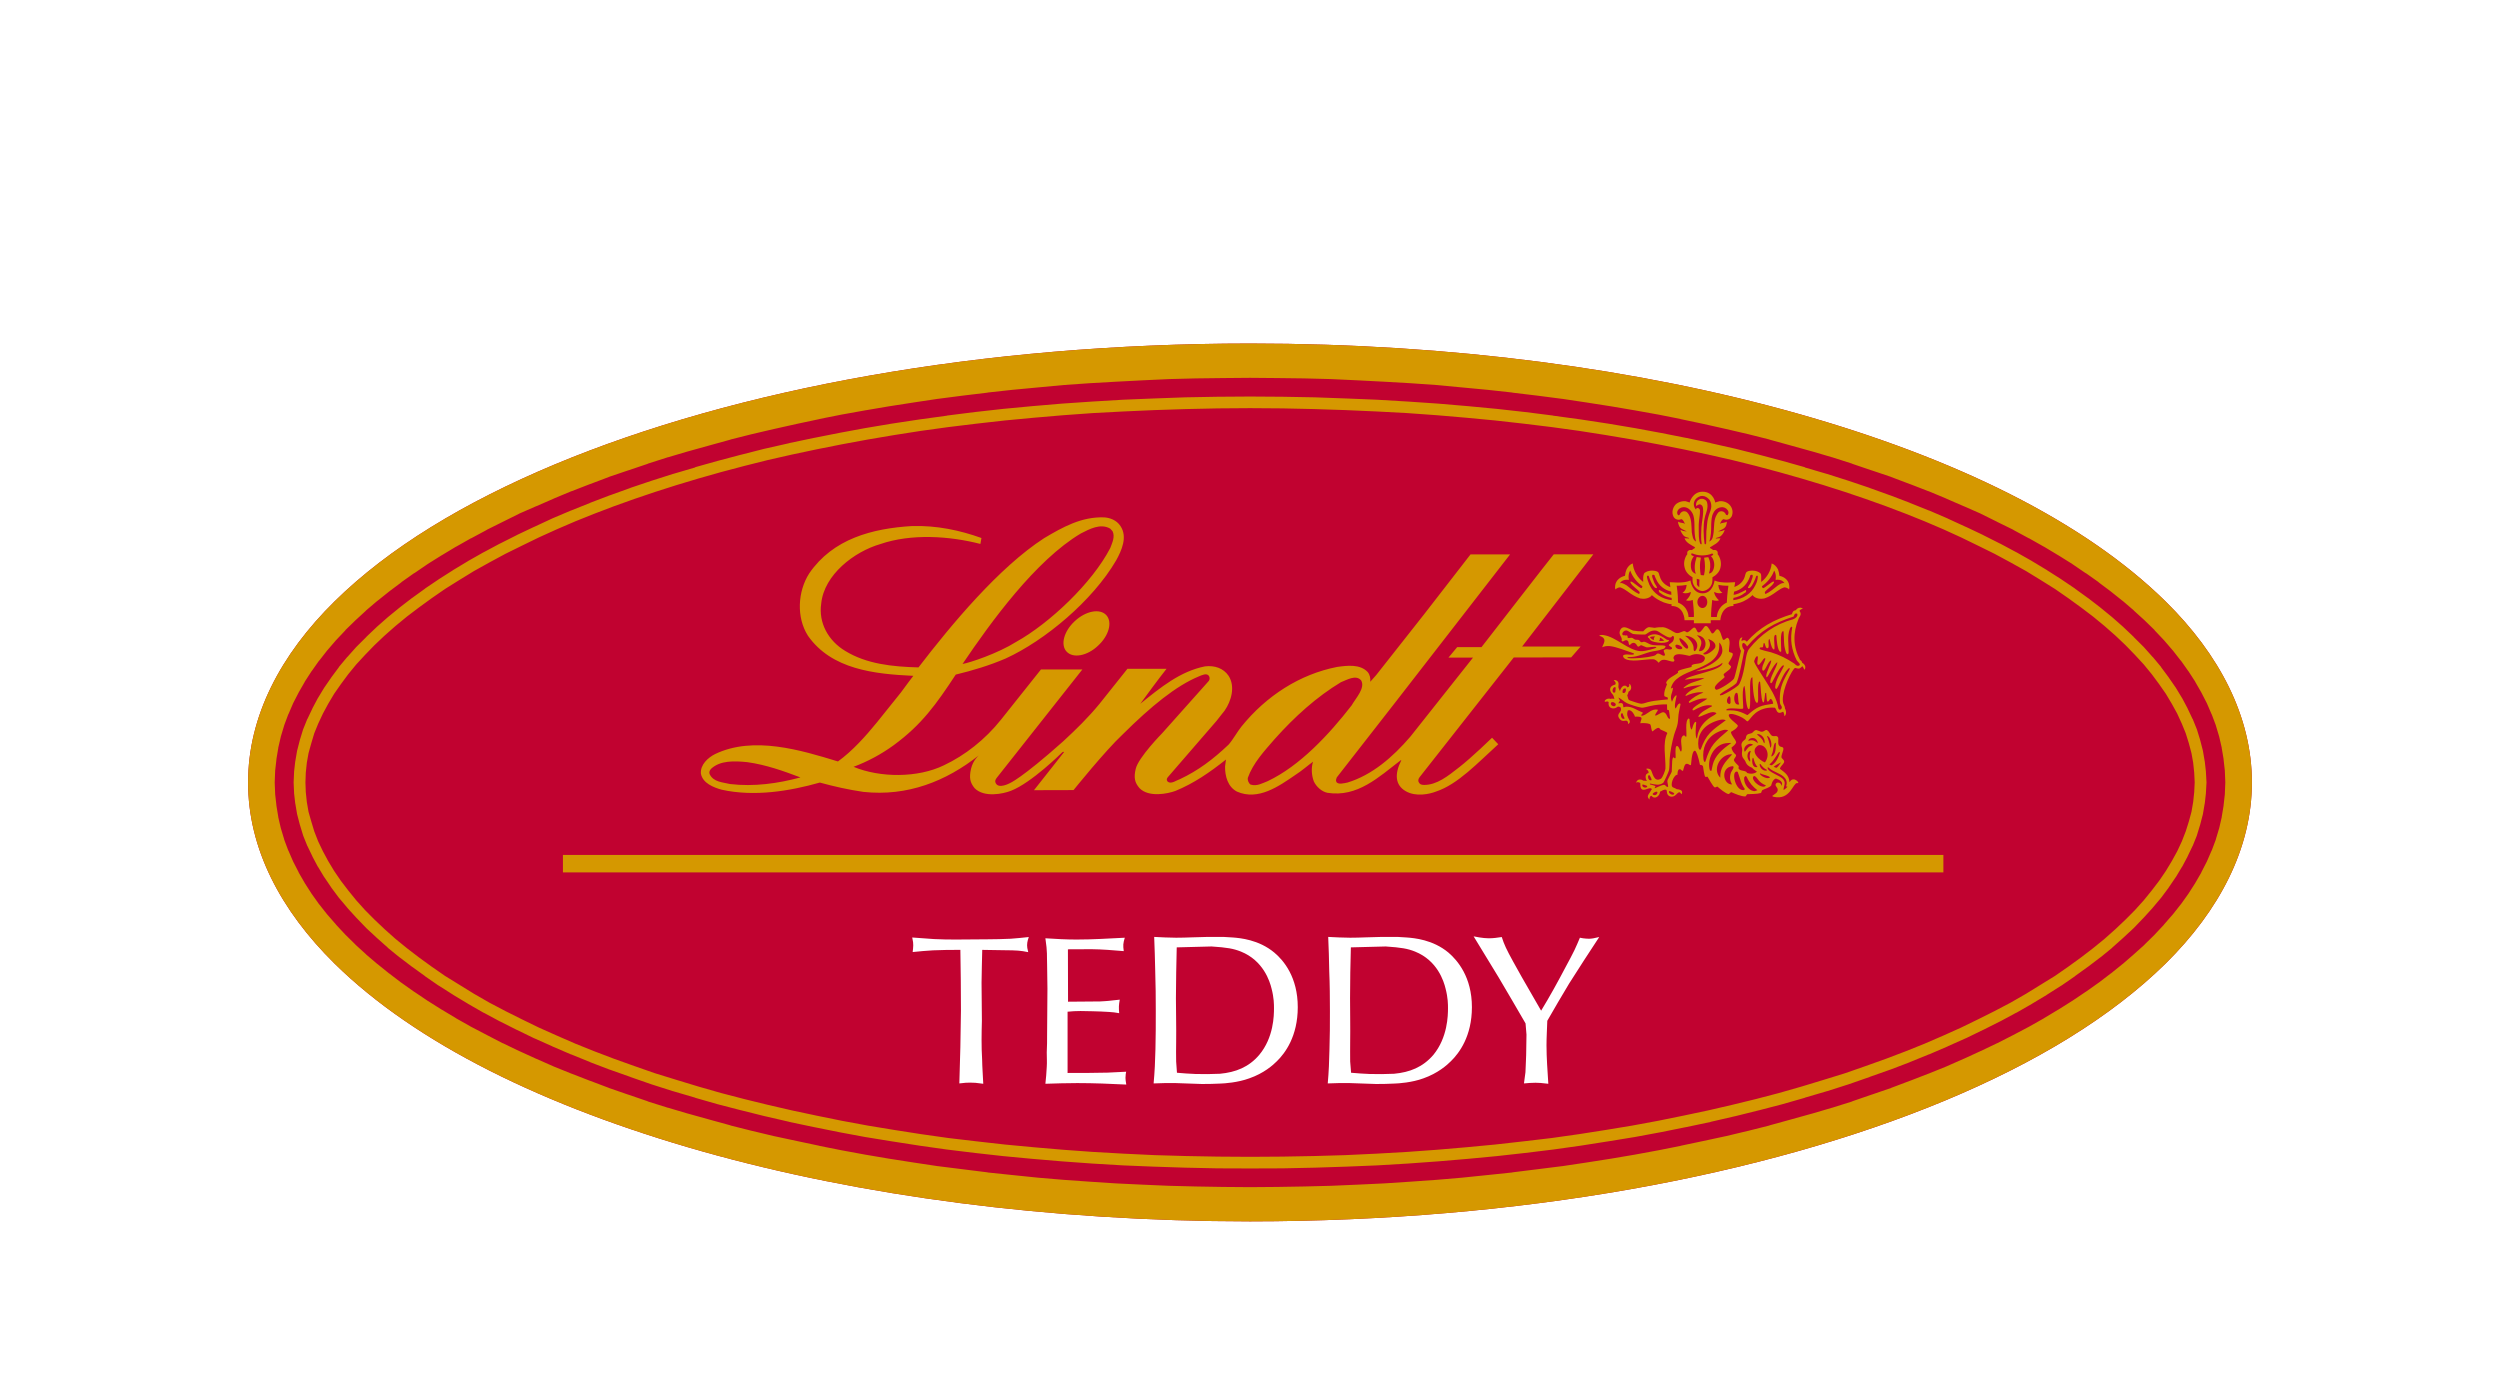
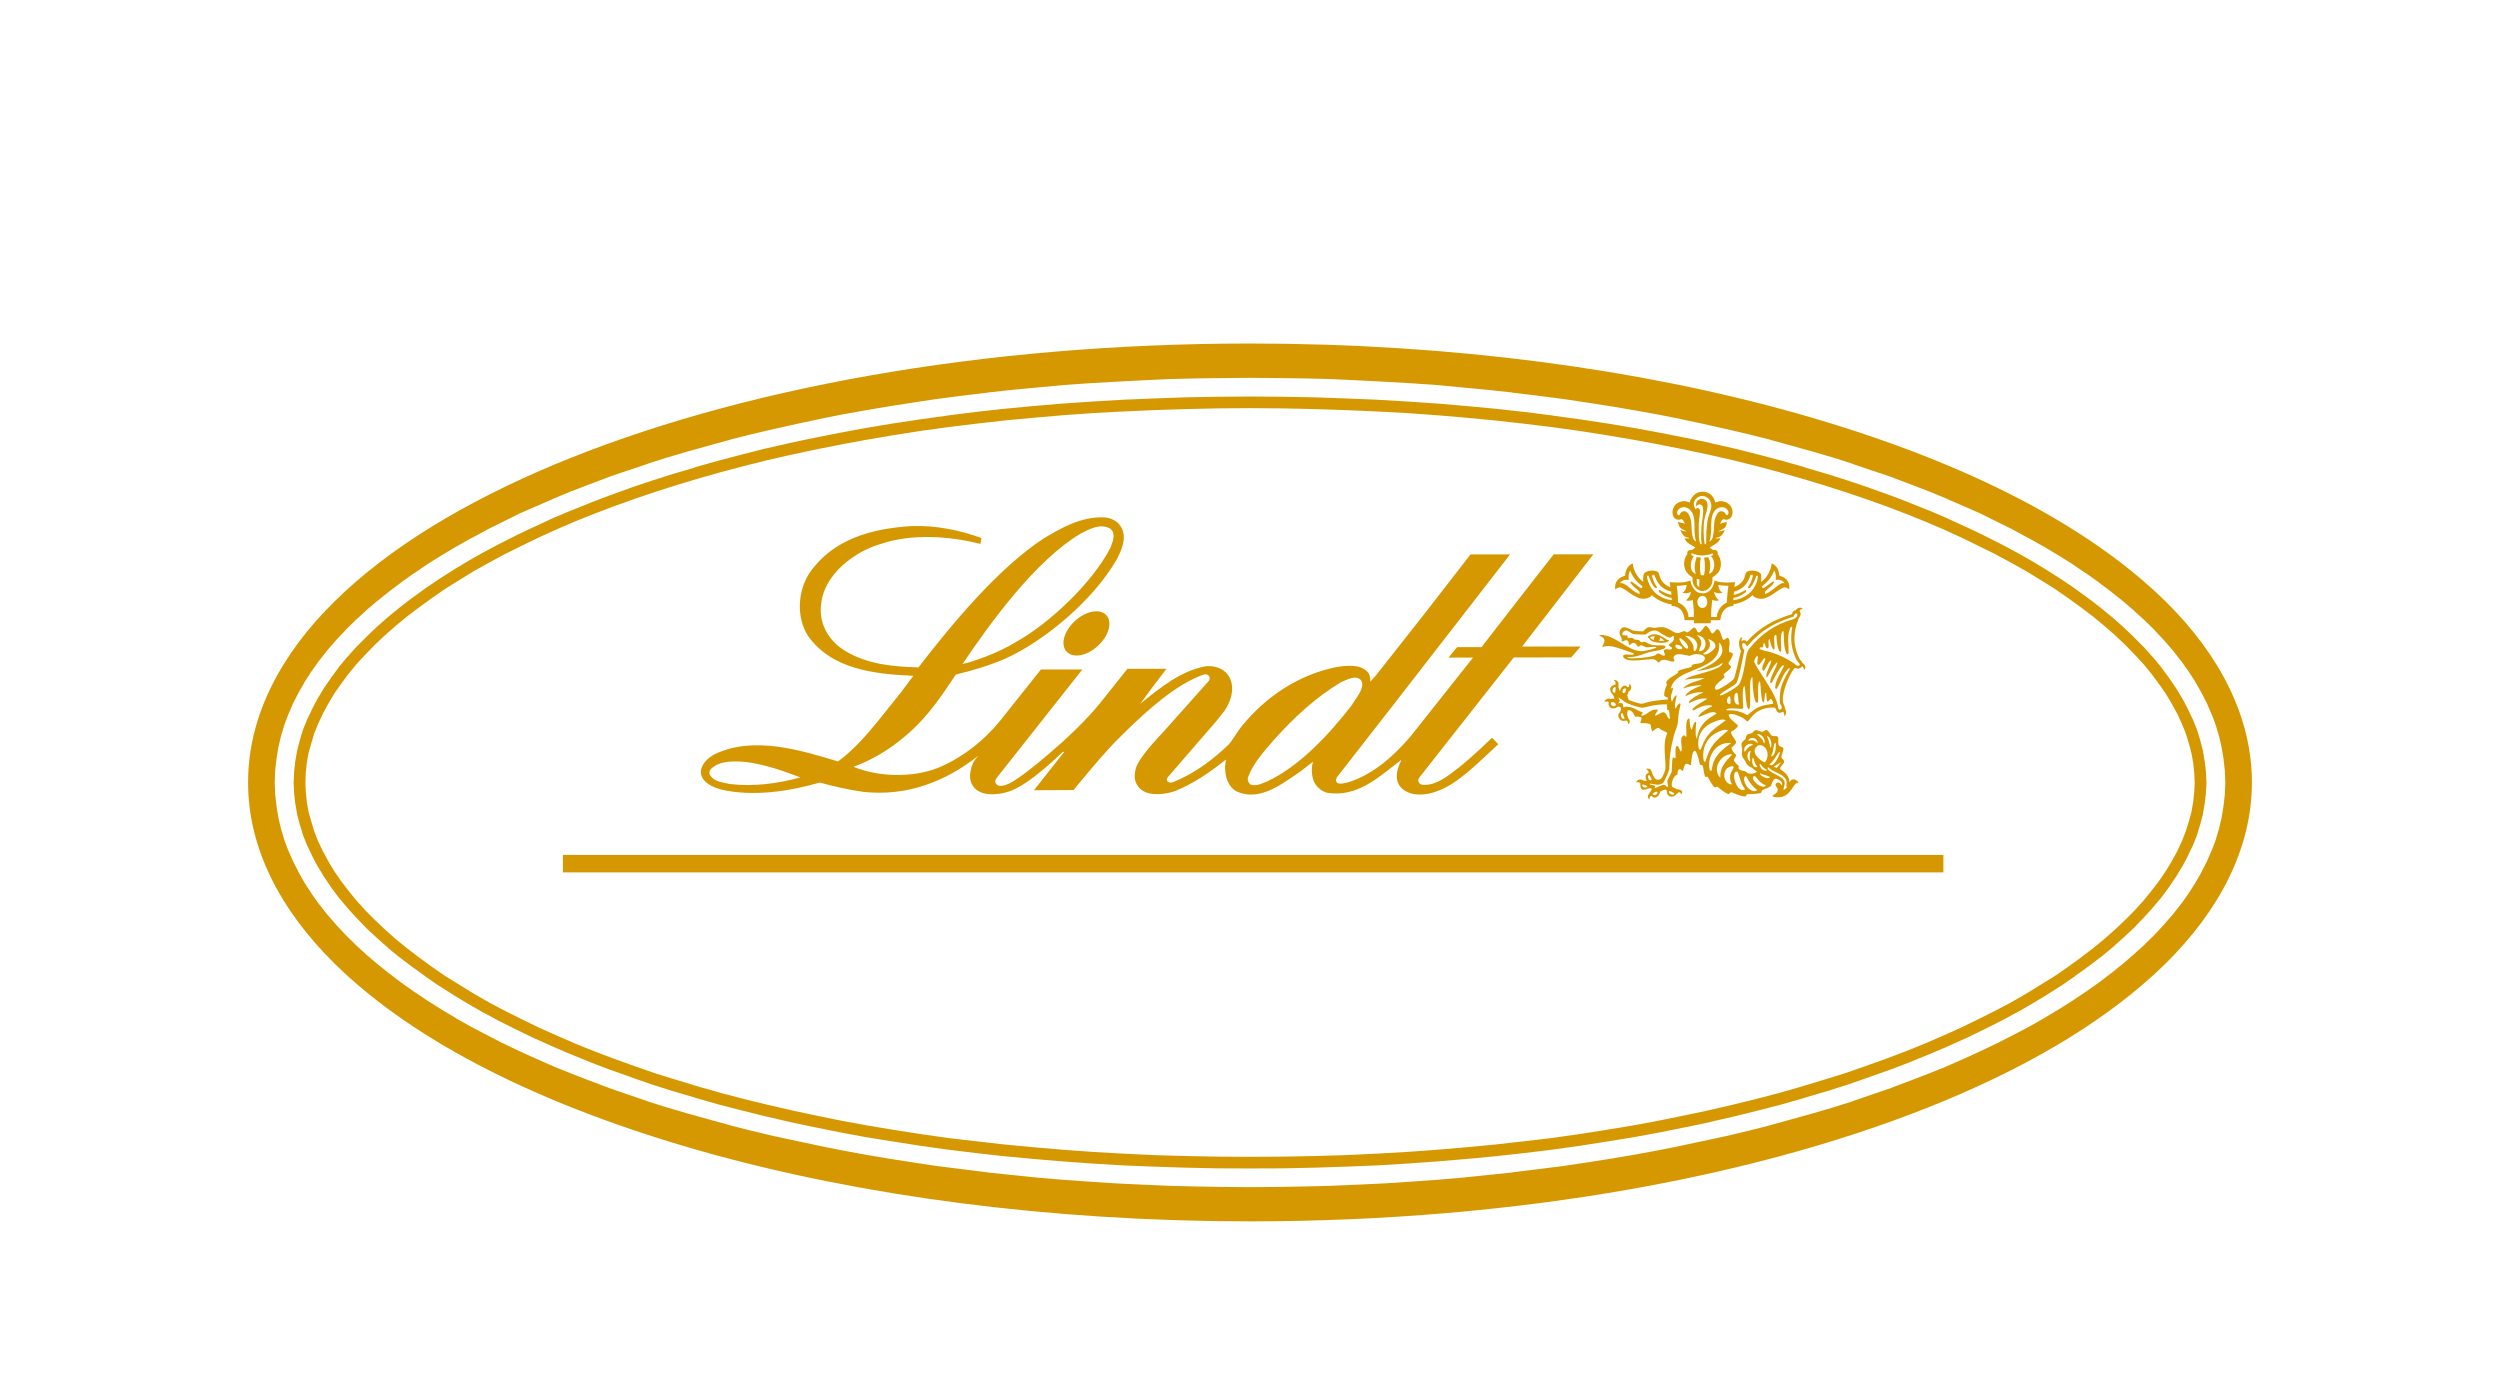
<svg xmlns="http://www.w3.org/2000/svg" width="262px" height="144px" viewBox="0 0 262 144" version="1.1">
  <title>Logo</title>
  <defs>
    <filter x="-16.7%" y="-38.0%" width="133.3%" height="176.1%" filterUnits="objectBoundingBox" id="filter-1">
      <feOffset dx="0" dy="10" in="SourceAlpha" result="shadowOffsetOuter1" />
      <feGaussianBlur stdDeviation="4" in="shadowOffsetOuter1" result="shadowBlurOuter1" />
      <feColorMatrix values="0 0 0 0 0.171   0 0 0 0 0.031   0 0 0 0 0.065  0 0 0 0.327 0" type="matrix" in="shadowBlurOuter1" result="shadowMatrixOuter1" />
      <feMerge>
        <feMergeNode in="shadowMatrixOuter1" />
        <feMergeNode in="SourceGraphic" />
      </feMerge>
    </filter>
  </defs>
  <g id="1-Design" stroke="none" stroke-width="1" fill="none" fill-rule="evenodd">
    <g id="1.1.7_m_layout" transform="translate(-57, -4)">
      <g id="Logo" filter="url(#filter-1)" transform="translate(83, 30)">
        <g id="Group-3" />
-         <path d="M200.949,27.027 C192.415,18.639 178.941,12.02 162.401,7.348 C145.862,2.677 126.161,0 105.006,0 C76.783,0.012 51.181,4.731 32.154,12.665 C22.646,16.644 14.737,21.435 9.063,27.027 C3.403,32.594 -0.011,39.094 0,46 C-0.011,52.906 3.403,59.405 9.063,64.985 C17.573,73.36 31.059,79.98 47.587,84.663 C64.138,89.335 83.851,91.987 105.006,92 C133.205,91.987 158.808,87.256 177.847,79.335 C187.367,75.368 195.252,70.577 200.949,64.985 C206.599,59.405 210,52.906 210,46 C210,39.094 206.599,32.594 200.949,27.027" id="Fill-1" fill="#C10230" />
        <path d="M81.638,63.059 C81.638,63.273 81.662,63.381 81.759,63.785 C80.918,63.618 80.606,63.595 79.203,63.583 L76.938,63.547 C76.925,64.715 76.866,65.834 76.866,66.989 L76.902,70.98 C76.866,72.314 76.842,73.659 76.925,74.994 C76.938,75.864 77.01,76.71 77.046,77.579 C76.302,77.472 76.063,77.459 75.667,77.459 C75.296,77.459 75.163,77.472 74.539,77.543 C74.624,75.006 74.684,72.469 74.707,69.919 C74.707,67.788 74.684,65.68 74.647,63.547 C73.688,63.547 72.766,63.547 71.783,63.595 C71.086,63.631 70.367,63.702 69.647,63.774 C69.672,63.583 69.708,63.273 69.708,63.071 C69.708,62.845 69.696,62.678 69.6,62.249 L71.89,62.415 C72.718,62.463 73.52,62.463 74.324,62.463 L77.489,62.439 C78.293,62.439 79.095,62.415 79.923,62.38 C80.559,62.333 81.182,62.273 81.818,62.201 C81.782,62.297 81.638,62.69 81.638,63.059 M85.931,68.979 L88.784,68.955 C89.132,68.955 89.467,68.955 89.815,68.919 C90.319,68.895 90.834,68.8 91.35,68.764 C91.242,69.383 91.242,69.551 91.29,70.182 C90.942,70.122 90.583,70.063 90.223,70.051 C89.647,70.003 89.095,70.003 88.509,69.979 L87.237,69.955 C86.793,69.955 86.326,69.979 85.882,70.027 L85.882,76.447 C87.309,76.447 88.676,76.447 90.067,76.412 L92.022,76.316 C91.997,76.424 91.95,76.661 91.95,76.96 C91.95,77.174 91.974,77.258 92.034,77.662 C90.342,77.579 88.628,77.507 86.901,77.507 C85.774,77.507 84.684,77.543 83.557,77.579 C83.616,76.984 83.676,76.424 83.7,75.816 C83.736,75.316 83.7,74.791 83.7,74.291 C83.736,73.66 83.736,73.017 83.736,72.398 L83.772,67.609 L83.736,65.048 C83.7,64.166 83.784,63.832 83.557,62.332 C84.648,62.403 85.738,62.464 86.818,62.464 C88.52,62.464 90.175,62.357 91.878,62.273 C91.698,62.88 91.685,63.059 91.77,63.678 C90.642,63.584 89.515,63.487 88.401,63.476 L85.918,63.487 L85.931,68.979 Z M97.321,63.285 C97.285,65.059 97.237,66.823 97.237,68.609 C97.237,70.146 97.285,71.659 97.261,73.219 C97.261,73.886 97.237,74.577 97.261,75.244 C97.285,75.65 97.308,76.031 97.345,76.424 C98.005,76.483 98.652,76.53 99.3,76.554 L100.558,76.566 L101.853,76.53 C103.495,76.376 104.875,75.839 105.966,74.554 C107.489,72.73 107.513,70.42 107.513,69.657 C107.513,69.276 107.513,68.574 107.261,67.609 C107.069,66.811 106.385,64.667 104.048,63.725 C103.269,63.416 102.609,63.297 100.978,63.19 L97.321,63.285 Z M102.225,62.189 L103.22,62.249 C103.94,62.308 105.907,62.464 107.549,63.832 C108.519,64.643 110.006,66.394 110.006,69.55 C110.006,72.6 108.687,74.363 107.825,75.208 C107.417,75.625 106.445,76.483 104.935,77.007 C103.711,77.46 102.308,77.543 101.949,77.555 C101.277,77.579 100.618,77.615 99.971,77.603 L97.213,77.507 C96.446,77.496 95.679,77.507 94.899,77.543 C95.007,76.363 95.067,75.172 95.09,73.97 C95.126,72.623 95.126,71.278 95.126,69.944 C95.126,68.55 95.115,67.157 95.067,65.763 C95.043,64.559 95.007,63.38 94.959,62.189 C95.726,62.224 96.494,62.273 97.261,62.273 C98.353,62.273 99.444,62.201 100.558,62.189 L102.225,62.189 Z M115.57,63.285 C115.522,65.059 115.486,66.823 115.486,68.609 C115.486,70.146 115.522,71.659 115.498,73.219 C115.498,73.886 115.486,74.577 115.498,75.244 L115.594,76.424 C116.254,76.483 116.913,76.53 117.536,76.554 L118.807,76.566 L120.102,76.53 C121.745,76.376 123.111,75.839 124.215,74.554 C125.714,72.73 125.749,70.42 125.749,69.657 C125.749,69.276 125.749,68.574 125.497,67.609 C125.306,66.811 124.635,64.667 122.297,63.725 C121.529,63.416 120.846,63.297 119.227,63.19 L115.57,63.285 Z M120.473,62.189 L121.445,62.249 C122.189,62.308 124.155,62.464 125.797,63.832 C126.745,64.643 128.256,66.394 128.256,69.55 C128.256,72.6 126.924,74.363 126.061,75.208 C125.654,75.625 124.671,76.483 123.184,77.007 C121.96,77.46 120.558,77.543 120.187,77.555 C119.527,77.579 118.879,77.615 118.22,77.603 L115.462,77.507 C114.682,77.496 113.928,77.507 113.148,77.543 C113.256,76.363 113.304,75.172 113.328,73.97 C113.376,72.623 113.376,71.278 113.376,69.944 C113.376,68.55 113.364,67.157 113.304,65.763 C113.28,64.559 113.256,63.38 113.196,62.189 C113.963,62.224 114.73,62.273 115.498,62.273 C116.589,62.273 117.68,62.201 118.807,62.189 L120.473,62.189 Z M133.495,66.418 C134.167,67.597 134.838,68.765 135.51,69.92 C135.953,69.169 136.408,68.431 136.841,67.632 C137.284,66.823 137.728,66.024 138.159,65.191 C138.447,64.667 138.735,64.119 138.998,63.583 C139.214,63.142 139.395,62.689 139.574,62.273 C139.61,62.297 140.15,62.38 140.522,62.38 C140.773,62.38 141.085,62.333 141.6,62.201 C140.534,63.809 139.479,65.453 138.447,67.073 C137.656,68.384 136.9,69.681 136.156,70.98 C136.133,71.838 136.073,72.695 136.073,73.529 C136.073,74.875 136.182,76.233 136.264,77.579 C135.533,77.496 135.294,77.472 134.921,77.472 C134.514,77.472 134.107,77.507 133.711,77.543 L133.867,76.376 C133.891,75.59 133.951,74.768 133.951,73.97 L133.975,72.421 L133.878,71.254 C132.932,69.634 132.008,68.026 131.049,66.418 L128.435,62.13 C128.531,62.153 129.406,62.333 130.005,62.333 C130.522,62.333 130.893,62.273 131.385,62.201 C131.637,62.987 131.864,63.476 132.584,64.786 L133.495,66.418 Z" id="Combined-Shape" fill="#FFFFFF" />
        <path d="M105.006,6.774 L101.629,6.799 L98.287,6.87 L94.993,6.978 L91.748,7.121 L88.563,7.289 L85.425,7.515 L82.348,7.778 L79.307,8.065 L76.338,8.399 L73.394,8.758 L70.533,9.153 L67.709,9.594 L64.956,10.06 L62.239,10.562 L59.595,11.088 L56.998,11.638 L54.474,12.211 L51.998,12.832 L49.559,13.478 L47.202,14.146 L44.895,14.839 L42.647,15.557 L40.496,16.285 L38.356,17.05 L36.313,17.827 L34.317,18.626 L32.37,19.463 L30.495,20.312 L28.704,21.184 L26.96,22.044 L25.278,22.952 L23.668,23.848 L22.129,24.792 L20.639,25.724 L19.243,26.691 L17.91,27.659 L16.648,28.616 L15.445,29.607 L14.304,30.611 L13.246,31.614 L12.261,32.63 L11.335,33.633 L10.493,34.661 L9.724,35.7 L9.015,36.716 L8.39,37.768 L7.837,38.795 L7.344,39.847 L6.935,40.85 L6.624,41.889 L6.334,42.929 L6.154,43.945 L6.046,44.984 L6.01,46 L6.046,47.003 L6.154,48.043 L6.334,49.082 L6.624,50.098 L6.935,51.125 L7.344,52.176 L7.837,53.205 L8.39,54.232 L9.015,55.271 L9.724,56.31 L10.493,57.314 L11.335,58.354 L12.261,59.382 L13.246,60.373 L14.304,61.377 L15.445,62.393 L16.648,63.372 L17.91,64.34 L19.243,65.307 L20.639,66.276 L22.129,67.195 L23.679,68.152 L25.278,69.071 L26.96,69.956 L28.704,70.828 L30.495,71.7 L32.37,72.536 L34.317,73.384 L36.313,74.185 L38.356,74.962 L40.496,75.727 L42.647,76.478 L44.895,77.172 L47.214,77.876 L49.559,78.546 L51.986,79.179 L54.474,79.789 L57.011,80.374 L59.595,80.923 L62.239,81.461 L64.956,81.963 L67.709,82.418 L70.533,82.859 L73.394,83.265 L76.338,83.612 L79.307,83.947 L82.348,84.233 L85.425,84.496 L88.563,84.723 L91.748,84.903 L94.993,85.057 L98.287,85.153 L101.629,85.213 L105.006,85.236 L108.396,85.213 L111.725,85.153 L115.007,85.057 L118.265,84.903 L121.437,84.723 L124.586,84.496 L127.664,84.233 L130.693,83.947 L133.673,83.612 L136.619,83.265 L139.48,82.859 L142.292,82.418 L145.045,81.963 L147.761,81.461 L150.406,80.923 L153.002,80.374 L155.526,79.789 L158.026,79.179 L160.443,78.546 L162.786,77.876 L165.106,77.172 L167.354,76.478 L169.505,75.727 L171.645,74.962 L173.689,74.185 L175.683,73.384 L177.643,72.536 L179.505,71.7 L181.297,70.828 L183.04,69.956 L184.722,69.071 L186.321,68.152 L187.872,67.195 L189.362,66.276 L190.757,65.307 L192.09,64.34 L193.353,63.372 L194.555,62.393 L195.697,61.377 L196.755,60.373 L197.74,59.382 L198.666,58.354 L199.507,57.314 L200.277,56.31 L200.985,55.271 L201.611,54.232 L202.176,53.205 L202.656,52.176 L203.065,51.125 L203.389,50.098 L203.666,49.082 L203.846,48.043 L203.955,47.003 L204.003,46 L203.955,44.984 L203.846,43.945 L203.666,42.929 L203.389,41.889 L203.065,40.85 L202.656,39.847 L202.176,38.795 L201.611,37.768 L200.985,36.716 L200.277,35.7 L199.507,34.661 L198.666,33.633 L197.74,32.63 L196.755,31.614 L195.697,30.611 L194.555,29.607 L193.353,28.616 L192.09,27.659 L190.757,26.691 L189.362,25.724 L187.872,24.792 L186.333,23.848 L184.722,22.952 L183.04,22.044 L181.297,21.184 L179.505,20.312 L177.643,19.463 L175.683,18.626 L173.689,17.827 L171.645,17.05 L169.505,16.285 L167.354,15.557 L165.106,14.839 L162.798,14.146 L160.443,13.478 L158.026,12.832 L155.526,12.211 L153.014,11.638 L150.406,11.088 L147.761,10.562 L145.045,10.06 L142.292,9.594 L139.48,9.153 L136.619,8.758 L133.673,8.399 L130.693,8.065 L127.664,7.778 L124.586,7.515 L121.437,7.289 L118.265,7.121 L115.007,6.978 L111.725,6.87 L108.396,6.799 L105.006,6.774 Z M105.006,5.556 L101.605,5.58 L101.592,5.58 L98.251,5.64 L98.239,5.64 L94.946,5.759 L94.933,5.759 L91.701,5.891 L88.504,6.081 L88.491,6.081 L85.341,6.296 L85.33,6.296 L82.24,6.559 L82.228,6.559 L79.187,6.846 L79.176,6.846 L76.194,7.18 L76.183,7.18 L73.249,7.551 L73.238,7.563 L70.365,7.957 L67.528,8.387 L67.517,8.387 L64.739,8.854 L64.728,8.854 L62.023,9.355 L59.367,9.881 L59.354,9.881 L56.734,10.431 L56.722,10.442 L54.186,11.016 L54.173,11.016 L51.685,11.65 L51.673,11.65 L49.234,12.295 L46.854,12.963 L46.854,12.988 L44.534,13.669 L44.523,13.669 L42.274,14.386 L40.075,15.126 L40.062,15.138 L37.936,15.903 L37.923,15.903 L35.856,16.692 L35.844,16.704 L33.848,17.503 L33.837,17.503 L31.888,18.328 L31.865,18.34 L29.989,19.213 L29.978,19.213 L28.163,20.073 L28.15,20.085 L26.396,20.969 L26.384,20.969 L24.689,21.877 L24.677,21.877 L23.054,22.797 L23.042,22.808 L21.492,23.741 L21.48,23.753 L19.978,24.709 L19.965,24.721 L18.547,25.677 L18.547,25.688 L17.189,26.668 L17.164,26.68 L15.879,27.672 L15.866,27.684 L14.652,28.675 L14.64,28.687 L13.486,29.702 L13.474,29.715 L12.393,30.742 L12.381,30.767 L11.371,31.77 L11.347,31.793 L10.409,32.845 L10.398,32.845 L9.52,33.897 L9.508,33.933 L8.726,34.984 L8.714,35.007 L7.994,36.047 L7.97,36.083 L7.333,37.135 L7.308,37.17 L6.743,38.234 L6.732,38.269 L6.226,39.332 L6.203,39.357 L5.77,40.432 L5.757,40.468 L5.434,41.519 L5.421,41.568 L5.145,42.642 L5.133,42.69 L4.952,43.754 L4.941,43.801 L4.82,44.864 L4.82,44.912 L4.772,46 L4.82,47.074 L4.82,47.134 L4.941,48.198 L4.952,48.234 L5.133,49.309 L5.145,49.357 L5.421,50.421 L5.434,50.457 L5.757,51.519 L5.77,51.567 L6.203,52.643 L6.226,52.679 L6.732,53.73 L6.743,53.766 L7.308,54.829 L7.333,54.853 L7.97,55.916 L7.994,55.941 L8.714,57.004 L8.726,57.028 L9.508,58.079 L9.52,58.091 L10.398,59.131 L10.409,59.154 L11.347,60.182 L11.371,60.206 L12.381,61.257 L12.393,61.269 L13.474,62.273 L13.486,62.285 L14.64,63.312 L14.652,63.336 L15.866,64.327 L15.879,64.327 L17.164,65.307 L17.189,65.32 L18.547,66.299 L18.547,66.312 L19.965,67.291 L19.978,67.291 L21.48,68.246 L21.492,68.259 L23.042,69.191 L23.054,69.202 L24.677,70.134 L24.7,70.134 L26.384,71.042 L26.396,71.042 L28.15,71.927 L28.163,71.927 L29.978,72.811 L29.989,72.811 L31.865,73.647 L31.877,73.659 L33.824,74.496 L33.848,74.496 L35.844,75.308 L35.856,75.32 L37.923,76.109 L37.936,76.109 L40.062,76.861 L40.075,76.873 L42.274,77.638 L44.523,78.355 L44.534,78.355 L46.854,79.036 L46.854,79.048 L49.234,79.729 L51.673,80.361 L51.685,80.361 L54.173,80.983 L54.186,80.983 L56.722,81.569 L56.734,81.58 L59.354,82.131 L59.367,82.131 L62.023,82.667 L64.728,83.17 L64.739,83.17 L67.517,83.623 L67.528,83.623 L70.365,84.065 L73.238,84.472 L73.249,84.472 L76.183,84.831 L76.194,84.831 L79.176,85.165 L79.187,85.165 L82.228,85.452 L82.24,85.452 L85.33,85.714 L85.341,85.714 L88.491,85.942 L88.504,85.942 L91.701,86.133 L94.933,86.265 L94.946,86.265 L98.239,86.372 L98.251,86.372 L101.592,86.443 L101.605,86.443 L105.006,86.455 L108.408,86.443 L108.42,86.443 L111.761,86.372 L111.774,86.372 L115.055,86.265 L115.067,86.265 L118.312,86.133 L121.509,85.942 L121.522,85.942 L124.671,85.714 L124.683,85.714 L127.772,85.452 L127.784,85.452 L130.813,85.165 L130.825,85.165 L133.818,84.831 L133.83,84.831 L136.763,84.472 L136.775,84.472 L139.66,84.065 L142.472,83.623 L142.485,83.623 L145.261,83.17 L145.273,83.17 L147.978,82.667 L147.99,82.667 L150.646,82.131 L150.669,82.131 L153.278,81.58 L153.278,81.569 L155.815,80.983 L155.827,80.983 L158.327,80.361 L158.338,80.361 L160.767,79.729 L163.146,79.048 L163.146,79.036 L165.466,78.355 L165.479,78.355 L167.726,77.638 L169.925,76.873 L169.938,76.861 L172.065,76.109 L172.077,76.109 L174.145,75.32 L174.157,75.308 L176.153,74.496 L176.176,74.496 L178.124,73.659 L178.135,73.647 L180.011,72.811 L180.023,72.811 L181.838,71.927 L181.85,71.927 L183.605,71.042 L183.617,71.042 L185.3,70.134 L185.323,70.134 L186.946,69.202 L186.959,69.191 L188.509,68.259 L188.52,68.246 L190.023,67.291 L190.035,67.291 L191.454,66.312 L191.454,66.299 L192.812,65.32 L192.836,65.307 L194.122,64.327 L194.134,64.327 L195.348,63.336 L195.36,63.312 L196.514,62.285 L196.526,62.273 L197.608,61.269 L197.62,61.257 L198.629,60.206 L198.654,60.182 L199.591,59.154 L199.604,59.131 L200.481,58.091 L200.492,58.079 L201.274,57.028 L201.286,57.004 L202.007,55.941 L202.031,55.916 L202.668,54.853 L202.692,54.829 L203.257,53.766 L203.269,53.73 L203.774,52.679 L203.798,52.643 L204.231,51.567 L204.243,51.519 L204.567,50.457 L204.579,50.421 L204.856,49.357 L204.867,49.309 L205.048,48.234 L205.06,48.198 L205.18,47.134 L205.18,47.074 L205.241,46 L205.18,44.912 L205.18,44.864 L205.06,43.801 L205.048,43.754 L204.867,42.69 L204.856,42.642 L204.579,41.568 L204.567,41.519 L204.243,40.468 L204.231,40.432 L203.798,39.357 L203.774,39.332 L203.269,38.269 L203.257,38.234 L202.692,37.17 L202.668,37.135 L202.031,36.083 L202.007,36.047 L201.286,35.007 L201.274,34.984 L200.492,33.933 L200.481,33.897 L199.604,32.845 L199.591,32.845 L198.654,31.793 L198.629,31.77 L197.62,30.767 L197.608,30.742 L196.526,29.715 L196.514,29.702 L195.36,28.687 L195.348,28.675 L194.134,27.684 L194.122,27.672 L192.836,26.68 L192.812,26.668 L191.454,25.688 L191.454,25.677 L190.035,24.721 L190.023,24.709 L188.52,23.753 L188.509,23.741 L186.959,22.808 L186.946,22.797 L185.323,21.877 L185.312,21.877 L183.617,20.969 L183.605,20.969 L181.85,20.085 L181.838,20.073 L180.023,19.213 L180.011,19.213 L178.135,18.352 L178.124,18.34 L176.176,17.503 L176.153,17.503 L174.157,16.704 L174.145,16.692 L172.077,15.903 L172.065,15.903 L169.938,15.138 L169.925,15.126 L167.726,14.386 L165.479,13.669 L165.466,13.669 L163.146,12.988 L163.146,12.963 L160.767,12.295 L158.338,11.65 L158.327,11.65 L155.827,11.016 L155.815,11.016 L153.278,10.442 L153.278,10.431 L150.669,9.881 L150.646,9.881 L147.99,9.355 L147.978,9.355 L145.273,8.854 L145.261,8.854 L142.485,8.387 L142.472,8.387 L139.66,7.957 L136.775,7.563 L136.763,7.551 L133.83,7.18 L133.818,7.18 L130.825,6.846 L130.813,6.846 L127.784,6.559 L127.772,6.559 L124.683,6.296 L124.671,6.296 L121.522,6.081 L121.509,6.081 L118.312,5.891 L115.067,5.759 L115.055,5.759 L111.774,5.64 L111.761,5.64 L108.42,5.58 L108.408,5.58 L105.006,5.556 Z M200.949,27.027 C192.416,18.639 178.941,12.02 162.401,7.348 C145.862,2.677 126.161,0 105.006,0 C76.783,0.012 51.181,4.731 32.154,12.665 C22.646,16.644 14.736,21.435 9.063,27.027 C3.402,32.594 -0.012,39.094 3.05008219e-05,46 C-0.012,52.906 3.402,59.405 9.063,64.985 C17.573,73.36 31.059,79.98 47.587,84.663 C64.139,89.335 83.851,91.987 105.006,92 C133.204,91.987 158.807,87.256 177.848,79.335 C187.367,75.368 195.252,70.577 200.949,64.985 C206.599,59.405 210,52.906 210,46 C210,39.094 206.599,32.594 200.949,27.027 L200.949,27.027 Z M105.006,3.596 L104.994,3.596 L102.158,3.621 L99.332,3.656 L99.321,3.656 L96.521,3.728 L96.508,3.728 L93.732,3.859 L90.955,4.003 L88.238,4.158 L88.226,4.158 L85.51,4.349 L85.498,4.349 L82.805,4.6 L80.137,4.851 L80.126,4.851 L77.505,5.138 L77.492,5.15 L74.897,5.461 L72.324,5.795 L72.3,5.795 L69.764,6.177 L67.239,6.571 L67.228,6.571 L64.764,6.99 L64.751,6.99 L62.3,7.431 L62.287,7.431 L59.883,7.909 L59.871,7.921 L57.503,8.424 L55.16,8.949 L55.148,8.949 L52.852,9.487 L52.84,9.487 L50.568,10.06 L50.555,10.072 L48.344,10.682 L46.156,11.291 L46.145,11.291 L44.005,11.924 L43.981,11.924 L41.889,12.593 L41.889,12.605 L39.835,13.299 L39.822,13.299 L37.815,13.979 L37.803,13.991 L35.844,14.732 L35.831,14.732 L33.92,15.473 L33.896,15.473 L32.033,16.249 L32.021,16.261 L30.206,17.05 L30.194,17.05 L28.415,17.827 L28.403,17.838 L26.697,18.687 L26.672,18.699 L25.014,19.523 L25.014,19.535 L23.391,20.407 L23.367,20.407 L21.804,21.291 L21.792,21.291 L20.301,22.188 L20.278,22.199 L18.823,23.108 L18.811,23.119 L17.429,24.064 L17.405,24.064 L16.071,25.007 L16.059,25.031 L14.784,25.987 L14.772,25.999 L13.559,26.967 L13.535,26.979 L12.369,27.97 L12.356,27.994 L11.263,28.998 L11.251,29.01 L10.205,30.026 L10.193,30.061 L9.232,31.077 L9.219,31.088 L8.305,32.152 L8.282,32.175 L7.452,33.239 L7.428,33.252 L6.671,34.326 L6.647,34.35 L5.95,35.426 L5.937,35.462 L5.313,36.549 L5.301,36.573 L4.735,37.672 L4.712,37.719 L4.231,38.842 L4.206,38.879 L3.786,40.002 L3.775,40.05 L3.437,41.173 L3.426,41.22 L3.161,42.367 L3.161,42.404 L2.969,43.55 L2.969,43.598 L2.836,44.769 L2.836,44.805 L2.789,46 L2.836,47.183 L2.836,47.231 L2.969,48.401 L2.969,48.437 L3.161,49.596 L3.161,49.632 L3.426,50.778 L3.437,50.815 L3.775,51.938 L3.786,51.998 L4.206,53.121 L4.231,53.156 L4.712,54.268 L4.735,54.315 L5.301,55.415 L5.301,55.438 L5.937,56.538 L5.95,56.562 L6.647,57.649 L6.671,57.685 L7.428,58.748 L7.452,58.772 L8.282,59.824 L8.305,59.847 L9.219,60.898 L9.232,60.923 L10.193,61.95 L10.205,61.963 L11.251,62.99 L11.263,63.014 L12.356,64.006 L12.369,64.029 L13.535,65.02 L13.559,65.032 L14.772,66.013 L14.784,66.013 L16.046,66.98 L16.071,66.992 L17.417,67.948 L17.429,67.948 L18.811,68.88 L18.835,68.892 L20.29,69.812 L20.301,69.812 L21.792,70.708 L21.804,70.721 L23.367,71.604 L23.391,71.616 L25.014,72.465 L26.672,73.325 L26.697,73.325 L28.403,74.149 L28.415,74.149 L30.194,74.962 L30.206,74.962 L32.021,75.763 L32.046,75.774 L33.908,76.527 L33.92,76.527 L35.831,77.268 L35.844,77.268 L37.803,78.008 L37.815,78.02 L39.822,78.713 L39.835,78.713 L41.889,79.418 L41.889,79.431 L43.981,80.088 L44.005,80.088 L46.145,80.721 L46.156,80.721 L48.344,81.33 L50.555,81.939 L50.568,81.952 L52.84,82.525 L52.852,82.525 L55.148,83.074 L55.16,83.074 L57.503,83.576 L59.871,84.078 L59.883,84.09 L62.287,84.568 L62.3,84.568 L64.751,85.021 L64.764,85.021 L67.228,85.44 L67.239,85.44 L69.764,85.835 L72.3,86.217 L72.324,86.217 L74.897,86.539 L77.492,86.862 L77.505,86.874 L80.126,87.148 L80.137,87.148 L82.805,87.423 L85.498,87.65 L85.51,87.65 L88.226,87.842 L88.238,87.842 L90.955,88.02 L93.732,88.152 L96.508,88.272 L96.521,88.272 L99.321,88.343 L99.332,88.343 L102.158,88.391 L105.006,88.414 L107.855,88.391 L110.679,88.343 L113.492,88.272 L116.268,88.152 L116.281,88.152 L119.057,88.02 L121.775,87.842 L121.786,87.842 L124.502,87.65 L124.515,87.65 L127.195,87.423 L129.864,87.148 L129.875,87.148 L132.495,86.874 L132.508,86.862 L135.104,86.539 L137.676,86.217 L137.701,86.217 L140.249,85.835 L142.761,85.44 L142.773,85.44 L145.238,85.021 L145.249,85.021 L147.701,84.568 L147.713,84.568 L150.117,84.09 L150.129,84.078 L152.509,83.576 L154.841,83.074 L154.852,83.074 L157.148,82.525 L157.161,82.525 L159.432,81.952 L159.445,81.939 L161.656,81.33 L163.844,80.721 L163.856,80.721 L166.007,80.088 L166.019,80.088 L168.111,79.431 L168.111,79.418 L170.154,78.713 L170.166,78.713 L172.185,78.02 L172.198,78.008 L174.157,77.268 L174.169,77.268 L176.081,76.527 L176.092,76.527 L177.955,75.774 L177.98,75.763 L179.794,74.962 L179.806,74.962 L181.573,74.149 L181.585,74.149 L183.304,73.325 L183.316,73.325 L184.999,72.465 L186.61,71.616 L186.634,71.604 L188.197,70.721 L188.208,70.708 L189.699,69.812 L189.711,69.812 L191.165,68.892 L191.189,68.88 L192.571,67.948 L192.583,67.948 L193.93,66.992 L193.954,66.98 L195.216,66.013 L195.228,66.013 L196.441,65.032 L196.466,65.02 L197.62,64.017 L197.632,64.006 L198.738,63.014 L198.75,62.99 L199.796,61.963 L199.807,61.95 L200.769,60.923 L200.781,60.898 L201.695,59.847 L201.719,59.824 L202.548,58.772 L202.572,58.748 L203.329,57.685 L203.353,57.649 L204.05,56.562 L204.063,56.538 L204.7,55.438 L204.7,55.415 L205.265,54.315 L205.288,54.268 L205.77,53.156 L205.794,53.121 L206.215,51.998 L206.226,51.938 L206.563,50.815 L206.575,50.778 L206.839,49.632 L206.839,49.596 L207.032,48.437 L207.032,48.401 L207.164,47.231 L207.164,47.183 L207.212,46 L207.164,44.805 L207.164,44.769 L207.032,43.598 L207.032,43.55 L206.839,42.404 L206.839,42.367 L206.575,41.22 L206.563,41.173 L206.226,40.05 L206.215,40.002 L205.794,38.879 L205.77,38.842 L205.288,37.719 L205.265,37.672 L204.7,36.573 L204.687,36.549 L204.063,35.462 L204.05,35.426 L203.353,34.35 L203.329,34.326 L202.572,33.252 L202.548,33.239 L201.719,32.175 L201.695,32.152 L200.781,31.088 L200.769,31.077 L199.807,30.061 L199.796,30.026 L198.75,29.01 L198.738,28.998 L197.632,27.994 L197.62,27.97 L196.466,26.979 L196.441,26.967 L195.228,25.999 L195.216,25.987 L193.941,25.031 L193.93,25.007 L192.596,24.064 L192.571,24.064 L191.189,23.119 L191.178,23.108 L189.722,22.199 L189.699,22.188 L188.208,21.291 L188.197,21.291 L186.634,20.407 L186.61,20.407 L184.999,19.535 L184.999,19.523 L183.316,18.699 L183.304,18.687 L181.585,17.838 L181.573,17.827 L179.806,17.05 L179.794,17.05 L177.98,16.261 L177.967,16.249 L176.104,15.473 L176.081,15.473 L174.169,14.732 L174.157,14.732 L172.198,13.991 L172.185,13.979 L170.166,13.299 L170.154,13.299 L168.111,12.605 L168.111,12.593 L166.019,11.924 L166.007,11.924 L163.856,11.291 L163.844,11.291 L161.656,10.682 L159.445,10.072 L159.432,10.06 L157.161,9.487 L157.148,9.487 L154.852,8.949 L154.841,8.949 L152.509,8.424 L150.129,7.921 L150.117,7.909 L147.713,7.431 L147.701,7.431 L145.249,6.99 L145.238,6.99 L142.773,6.571 L142.761,6.571 L140.249,6.177 L137.701,5.795 L137.676,5.795 L135.104,5.461 L132.508,5.15 L132.495,5.138 L129.875,4.851 L129.864,4.851 L127.195,4.6 L124.515,4.349 L124.502,4.349 L121.786,4.158 L121.775,4.158 L119.057,4.003 L116.281,3.859 L116.268,3.859 L113.492,3.728 L110.679,3.656 L107.855,3.621 L105.006,3.596 Z M32.995,55.427 L177.667,55.427 L177.667,53.599 L32.995,53.599 L32.995,55.427 Z M86.64,29.093 C87.794,28.018 89.26,27.743 89.934,28.46 C90.606,29.177 90.222,30.623 89.068,31.674 C87.95,32.737 86.471,33.024 85.786,32.296 C85.114,31.591 85.485,30.157 86.64,29.093 L86.64,29.093 Z M76.591,43.156 C73.129,45.892 69.09,47.482 64.488,46.991 C62.937,46.764 61.433,46.43 59.919,46.012 C56.771,46.908 53.068,47.517 49.643,46.764 C48.777,46.526 47.647,46.084 47.454,45.079 C47.371,44.148 48.2,43.395 48.945,43.024 C52.96,41.101 57.924,42.607 61.818,43.801 C63.358,42.678 64.691,41.185 65.894,39.714 L68.405,36.585 C68.814,36.011 69.716,34.828 69.716,34.828 C65.629,34.638 61.146,34.159 58.67,30.623 C57.443,28.687 57.6,25.987 58.801,24.1 C61.29,20.455 65.425,19.379 69.596,19.129 C72.168,19.057 74.597,19.571 76.855,20.383 C76.855,20.383 76.796,20.777 76.747,21.005 C73.49,20.168 69.499,19.905 66.266,21.017 C63.538,21.805 60.364,24.219 60.063,27.253 C59.763,29.273 60.809,31.161 62.589,32.223 C64.811,33.586 67.504,33.872 70.257,33.944 C73.707,29.452 78.683,23.466 83.431,20.395 C85.366,19.248 87.337,18.137 89.717,18.221 C90.294,18.256 91.014,18.495 91.424,19.129 C92.193,20.264 91.544,21.698 90.967,22.737 C88.514,26.943 83.503,31.136 79.391,33.012 C77.721,33.729 75.954,34.266 74.163,34.697 C72.132,37.78 70.618,39.93 67.649,42.105 C66.35,43.049 64.944,43.801 63.453,44.363 C66.242,45.522 70.185,45.534 72.913,44.207 C75.125,43.168 77.252,41.495 78.898,39.429 L83.094,34.159 L87.433,34.159 L78.454,45.522 C78.297,45.725 78.25,45.904 78.358,46.084 C78.671,46.705 79.812,46.084 79.812,46.084 C79.812,46.084 81.003,45.629 85.414,41.699 C86.772,40.444 88.034,39.214 89.213,37.78 L92.157,34.088 L96.255,34.088 C95.258,35.354 94.393,36.549 93.503,37.755 C95.631,36.036 97.699,34.35 100.282,33.836 C101.281,33.717 102.206,34.015 102.759,34.828 C103.48,35.963 103.035,37.469 102.35,38.46 L101.484,39.56 L96.376,45.462 C96.232,45.641 96.255,45.808 96.4,45.94 C96.784,46.191 97.277,45.772 97.662,45.653 C99.585,44.746 101.136,43.574 102.759,42.033 C103.215,41.519 103.66,40.695 104.093,40.157 C106.713,36.908 110.235,34.661 114.118,33.897 C115.211,33.741 116.534,33.586 117.327,34.423 C117.567,34.708 117.639,35.08 117.603,35.449 L118.228,34.744 L123.265,28.353 L128.109,22.104 L132.255,22.104 L120.224,37.613 L114.093,45.474 C114.034,45.629 113.973,45.785 114.045,45.928 C114.201,46.262 114.863,46.084 115.211,46.012 C117.771,45.236 119.947,43.371 121.81,41.196 L128.373,32.916 L125.8,32.916 L126.715,31.818 L129.263,31.818 C129.263,31.818 136.691,22.236 136.835,22.092 L140.982,22.092 L133.517,31.758 L139.648,31.758 L138.662,32.893 L132.64,32.905 L122.772,45.451 C122.628,45.641 122.616,45.808 122.664,45.94 C122.784,46.191 122.928,46.262 123.265,46.262 C124.599,46.251 125.716,45.354 126.919,44.411 C128.229,43.395 130.368,41.316 130.368,41.316 L131.017,41.997 C128.89,43.921 126.786,46.202 124.491,46.956 C123.817,47.218 122.386,47.541 121.306,46.908 C120.247,46.286 120.103,45.175 120.861,43.67 L120.788,43.681 C118.48,45.451 116.257,47.577 113.12,47.087 C112.519,46.967 111.954,46.454 111.689,45.892 C111.449,45.259 111.4,44.471 111.606,43.825 C111.016,44.256 110.415,44.793 109.79,45.187 C108.035,46.394 105.86,47.947 103.624,46.956 C102.674,46.454 102.374,45.343 102.386,44.327 C102.41,44.089 102.446,43.801 102.482,43.598 C100.788,44.948 99.092,46.108 97.193,46.885 C96.388,47.183 94.393,47.6 93.419,46.597 C92.914,46.012 92.805,45.498 93.023,44.579 C93.287,43.395 95.799,40.838 95.799,40.838 L100.679,35.366 C100.679,35.366 100.871,35.128 100.691,34.828 C100.439,34.494 99.934,34.769 99.609,34.9 C97.277,35.868 94.657,37.983 91.641,40.981 C89.825,42.678 86.507,46.801 86.507,46.801 L82.361,46.812 L85.51,42.822 C85.414,42.714 85.245,42.917 85.245,42.917 C85.245,42.917 82.108,46.035 79.956,46.872 L79.92,46.885 C79.127,47.195 77.144,47.613 76.147,46.609 C75.654,46.012 75.557,45.51 75.761,44.579 C75.978,43.646 76.591,43.156 76.591,43.156 L76.591,43.156 Z M90.594,19.667 L90.354,19.404 C89.332,18.806 88.178,19.451 87.276,19.905 C82.541,22.714 77.841,29.189 74.873,33.586 C75.629,33.454 78.538,32.499 80.497,31.268 C83.995,29.32 88.467,25.091 90.354,21.435 C90.546,20.909 90.883,20.264 90.594,19.667 L90.594,19.667 Z M57.888,45.474 C56.085,44.793 54.282,44.148 52.311,43.873 C50.989,43.741 49.474,43.67 48.513,44.579 C48.321,44.793 48.308,44.984 48.38,45.152 C48.801,45.976 49.738,45.976 50.508,46.167 C53.008,46.466 55.544,46.108 57.888,45.474 L57.888,45.474 Z M116.642,35.295 C116.088,34.673 115.151,35.259 114.527,35.497 C111.99,37.027 109.682,39.106 107.591,41.448 C106.485,42.725 105.306,43.992 104.766,45.534 C104.73,45.785 104.874,46.108 105.066,46.226 C105.728,46.43 106.28,46.084 106.846,45.869 C110.235,44.267 113.299,40.958 115.644,37.934 C116.113,37.123 117.11,36.095 116.642,35.295 L116.642,35.295 Z" id="Fill-14" fill="#D59800" />
        <path d="M151.213,21.639 C151.355,21.687 151.414,21.531 151.52,21.496 C151.59,21.484 151.626,21.412 151.649,21.365 C151.261,21.114 150.695,20.899 150.542,20.41 C150.612,20.422 150.695,20.422 150.766,20.422 C150.86,20.422 150.966,20.422 151.024,20.446 C151.013,20.387 150.978,20.362 150.93,20.351 C150.766,20.315 150.612,20.268 150.483,20.171 C150.33,20.005 150.153,19.766 150.106,19.528 C150.189,19.552 150.247,19.599 150.33,19.624 C150.471,19.682 150.636,19.671 150.778,19.695 C150.471,19.516 150.083,19.444 149.953,19.074 C149.894,18.931 149.858,18.825 149.858,18.669 C150.035,18.789 150.259,18.777 150.46,18.836 L150.589,18.908 C150.495,18.729 150.412,18.49 150.235,18.407 C150.153,18.419 150.07,18.455 149.977,18.467 L149.882,18.467 C149.6,18.455 149.375,18.24 149.316,17.978 C149.187,17.536 149.375,17.071 149.67,16.809 C149.894,16.642 150.141,16.546 150.436,16.523 L150.636,16.523 C150.824,16.571 151.072,16.665 151.072,16.665 C151.072,16.665 151.355,15.532 152.427,15.532 C153.581,15.532 153.758,16.665 153.758,16.665 C153.758,16.665 154.006,16.571 154.218,16.523 L154.43,16.523 C154.688,16.546 154.959,16.642 155.161,16.809 C155.478,17.071 155.667,17.536 155.525,17.978 C155.466,18.24 155.231,18.455 154.959,18.467 L154.866,18.467 C154.76,18.455 154.688,18.419 154.606,18.407 C154.43,18.49 154.324,18.729 154.241,18.908 L154.371,18.836 C154.572,18.777 154.807,18.789 154.972,18.669 C154.972,18.825 154.936,18.931 154.9,19.074 C154.76,19.444 154.359,19.516 154.053,19.695 C154.218,19.671 154.359,19.682 154.512,19.624 C154.582,19.599 154.665,19.552 154.748,19.528 C154.688,19.766 154.536,20.005 154.347,20.171 C154.23,20.268 154.076,20.315 153.923,20.351 C153.864,20.362 153.829,20.387 153.805,20.446 C153.982,20.41 154.159,20.422 154.301,20.41 C154.135,20.899 153.581,21.114 153.193,21.365 C153.216,21.412 153.251,21.484 153.31,21.496 C153.44,21.531 153.499,21.687 153.641,21.639 C153.77,21.615 153.923,21.687 153.982,21.782 C154.006,21.889 154.041,21.961 154.006,22.068 C154.277,22.402 154.43,22.963 154.312,23.452 C154.218,23.952 153.841,24.286 153.464,24.502 L153.464,24.799 C153.464,25.551 152.816,25.944 152.404,25.944 C152.086,25.932 151.39,25.574 151.378,24.799 L151.378,24.502 C151.001,24.286 150.648,23.952 150.542,23.452 C150.412,22.963 150.566,22.402 150.836,22.068 C150.801,21.961 150.824,21.889 150.86,21.782 C150.955,21.687 151.072,21.615 151.213,21.639 L151.213,21.639 Z M145.111,23.046 C145.181,23.833 145.629,24.549 146.206,24.99 C146.218,24.704 146.171,24.406 146.277,24.155 C146.3,24.048 146.406,24 146.489,23.952 C146.701,23.833 146.949,23.797 147.184,23.797 C147.385,23.809 147.561,23.833 147.726,23.929 C147.88,24.036 147.868,24.263 147.95,24.418 C148.103,24.978 148.539,25.348 149.057,25.539 L148.987,25.014 L149.011,25.014 C149.104,25.026 149.388,25.037 149.788,25.05 L149.953,25.05 C150.354,25.037 150.801,25.002 151.155,24.835 C151.155,24.835 151.332,26.183 152.427,26.183 C153.534,26.183 153.687,24.835 153.687,24.835 C154.053,25.002 154.489,25.037 154.9,25.05 L155.055,25.05 C155.455,25.037 155.75,25.026 155.844,25.014 C155.844,25.014 155.82,25.204 155.761,25.515 C156.268,25.336 156.704,24.954 156.856,24.418 C156.916,24.263 156.916,24.036 157.068,23.929 C157.21,23.833 157.386,23.809 157.587,23.797 C157.835,23.797 158.082,23.833 158.306,23.952 C158.365,24 158.494,24.048 158.542,24.155 C158.612,24.406 158.553,24.704 158.577,24.99 C159.154,24.549 159.602,23.833 159.673,23.046 C159.967,23.153 160.179,23.38 160.332,23.666 C160.403,23.858 160.461,24.096 160.485,24.346 C161.016,24.453 161.463,24.823 161.511,25.359 C161.534,25.503 161.534,25.646 161.499,25.765 C161.463,25.789 161.451,25.706 161.416,25.693 C161.31,25.634 161.204,25.574 161.063,25.562 C161.016,25.551 160.98,25.551 160.933,25.574 C160.403,25.765 160.037,26.159 159.554,26.421 C159.342,26.54 159.131,26.647 158.894,26.72 C158.494,26.803 157.999,26.731 157.729,26.444 L157.681,26.361 C157.293,26.72 156.916,26.946 156.421,27.137 C156.162,27.208 155.938,27.291 155.654,27.316 L155.667,27.507 C154.359,27.507 154.288,28.997 154.288,28.997 L153.287,28.997 L153.287,29.319 L151.52,29.319 L151.52,28.997 L150.542,28.997 C150.542,28.997 150.53,27.507 149.175,27.507 L149.187,27.327 C148.892,27.316 148.634,27.208 148.374,27.137 C147.903,26.946 147.491,26.72 147.101,26.361 L147.066,26.444 C146.783,26.731 146.3,26.803 145.9,26.72 C145.665,26.647 145.452,26.54 145.228,26.421 C144.745,26.159 144.368,25.765 143.85,25.574 C143.814,25.551 143.768,25.551 143.732,25.562 C143.591,25.574 143.473,25.634 143.391,25.693 C143.331,25.706 143.331,25.789 143.285,25.765 C143.249,25.646 143.249,25.503 143.273,25.359 C143.331,24.823 143.803,24.453 144.297,24.346 C144.321,24.096 144.38,23.858 144.463,23.666 C144.604,23.38 144.816,23.153 145.111,23.046 L145.111,23.046 Z M160.379,46.015 C160.533,46.027 160.686,46.147 160.709,46.362 C160.933,45.932 160.438,45.693 160.109,45.586 C159.72,45.729 159.637,46.29 159.625,46.314 C159.413,46.564 159.025,46.636 158.754,46.779 C158.577,46.838 158.648,47.053 158.517,47.112 C158.164,47.219 157.435,47.219 157.104,47.232 C157.033,47.303 156.998,47.411 156.916,47.47 C156.468,47.47 155.844,47.196 155.442,47.017 C155.337,47.053 155.267,47.161 155.184,47.219 C154.877,47.209 154.218,46.636 153.982,46.433 C153.876,46.446 153.747,46.564 153.676,46.505 C153.499,46.385 153.075,45.609 152.946,45.396 C152.863,45.396 152.804,45.443 152.71,45.407 C152.592,45.241 152.521,44.549 152.486,44.382 C152.463,44.167 152.298,44.179 152.156,44.155 C151.967,43.249 151.779,42.711 151.626,42.676 C151.438,42.653 151.296,43.082 151.213,44.179 L151.107,44.179 C151.001,44.096 150.884,44.06 150.824,44.048 L150.754,44.048 C150.542,44.06 150.471,44.454 150.389,44.752 C150.389,44.763 150.365,44.787 150.354,44.787 L150.33,44.787 C150.235,44.752 150.189,44.668 150.141,44.644 C150.106,44.62 150.093,44.62 150.07,44.62 L150,44.62 C149.812,44.644 149.799,45.049 149.799,45.193 C149.411,45.168 148.963,46.338 149.329,46.516 C149.458,46.588 149.6,46.612 149.716,46.707 C149.918,46.72 150.33,46.779 150.282,47.053 C150.271,47.125 150.271,47.209 150.224,47.232 C150.118,47.101 150.059,47.029 150,47.029 C149.741,47.029 149.564,47.626 149.021,47.47 C148.527,47.268 148.81,46.779 148.563,46.755 L148.515,46.755 C148.386,46.755 148.232,46.814 147.974,46.97 C147.95,47.411 147.408,47.852 147.09,47.399 C146.878,47.435 146.866,47.601 146.878,47.792 C146.525,47.494 146.76,47.28 146.913,47.029 C147.008,46.922 147.008,46.814 147.124,46.707 C147.078,46.636 147.019,46.612 146.972,46.612 L146.878,46.612 C146.701,46.636 146.466,46.755 146.3,46.767 L146.218,46.767 C146.018,46.755 145.888,46.588 145.9,46.063 C145.829,46.015 145.723,45.968 145.64,45.968 C145.57,45.968 145.523,45.992 145.452,46.04 C145.535,45.777 145.711,45.67 145.9,45.693 C146.006,45.693 146.112,45.729 146.218,45.813 C146.347,45.813 146.466,45.824 146.595,45.849 C146.43,45.599 146.347,45.097 146.76,45.013 C146.819,44.835 146.654,44.668 146.536,44.62 C146.525,44.56 146.56,44.549 146.631,44.549 L146.677,44.549 C146.796,44.549 146.972,44.62 147.008,44.692 C147.184,44.907 147.302,46.063 148.067,45.609 C148.244,45.491 148.539,44.728 148.539,44.513 C148.574,43.356 148.221,41.89 148.727,40.852 C148.786,40.709 148.032,40.518 147.95,40.387 C147.938,40.315 147.868,40.279 147.82,40.279 C147.608,40.267 147.302,40.566 147.184,40.649 L147.137,40.613 C147.042,40.41 147.054,40.171 146.972,39.957 C146.913,39.813 146.453,39.778 146.159,39.778 C146.042,39.778 145.959,39.79 145.912,39.803 C145.9,39.432 146.371,39.11 145.535,39.099 C145.452,39.099 145.417,39.099 145.346,39.11 C145.299,38.908 145.028,38.443 144.745,38.431 C144.698,38.431 144.639,38.431 144.592,38.467 C144.297,39.325 145.169,39.516 144.628,39.886 C144.628,39.588 144.533,39.527 144.403,39.527 L144.357,39.527 C144.297,39.527 144.227,39.552 144.156,39.552 C144.016,39.552 143.85,39.516 143.721,39.314 C143.296,38.741 144.074,38.681 143.838,38.132 C143.744,38.073 143.662,38.049 143.567,38.049 C143.414,38.156 143.273,38.239 143.119,38.239 L143.002,38.239 C142.731,38.203 142.519,38.001 142.589,37.584 C142.542,37.548 142.506,37.512 142.46,37.512 L142.413,37.512 C142.354,37.512 142.294,37.548 142.212,37.548 C142.083,37.512 142.271,37.226 142.602,37.215 C142.66,37.215 142.731,37.215 142.813,37.25 C142.848,37.226 142.884,37.215 142.931,37.215 C143.014,37.215 143.096,37.226 143.19,37.25 C143.179,37.143 143.096,36.857 143.002,36.773 C142.602,36.368 142.636,35.879 143.273,35.747 C143.391,35.569 143.273,35.425 143.119,35.305 C143.179,35.27 143.214,35.27 143.273,35.27 C143.331,35.282 143.414,35.318 143.473,35.354 C143.697,35.533 143.615,35.759 143.602,35.985 C143.602,36.081 143.732,36.332 143.768,36.427 C143.827,36.177 144.016,35.866 144.251,35.855 C144.357,35.843 144.451,35.879 144.557,36.034 C144.745,36.01 144.757,35.866 144.757,35.676 L144.816,35.676 C144.828,35.687 144.828,35.712 144.851,35.747 C145.028,36.01 144.957,36.332 144.674,36.487 C144.651,36.629 144.592,36.761 144.533,36.88 C144.628,37.071 144.569,37.31 144.804,37.405 C145.028,37.489 145.782,37.739 145.983,37.751 L146.112,37.739 C146.3,37.727 146.502,37.632 146.701,37.584 C147.173,37.465 147.679,37.405 148.162,37.357 L148.786,37.298 C148.822,37.215 148.751,37.215 148.786,37.107 C148.716,37.071 148.421,36.988 148.421,36.941 C148.338,36.416 148.704,35.783 148.704,35.687 C148.704,35.64 148.598,35.64 148.609,35.58 C148.692,35.091 149.61,34.757 149.858,34.495 C149.894,34.448 149.799,34.4 149.871,34.328 C150.047,34.161 151.19,33.946 151.261,33.899 C151.296,33.863 151.284,33.768 151.296,33.708 C151.649,33.469 152.357,33.672 152.615,33.183 C152.863,32.742 152.285,32.563 151.802,32.552 C151.649,32.552 151.52,32.575 151.402,32.61 C151.261,32.635 151.084,32.778 150.978,32.718 C150.766,32.682 150.389,32.575 150.035,32.563 L149.905,32.563 C149.658,32.575 149.458,32.646 149.388,32.897 C149.329,33.04 149.517,33.124 149.47,33.243 L149.399,33.338 C149.117,33.374 148.716,33.124 148.338,33.148 C148.162,33.148 147.997,33.231 147.832,33.457 C147.655,33.267 147.478,33.087 147.22,33.087 C146.442,33.064 144.757,33.482 144.191,32.957 C144.156,32.921 144.086,32.802 144.098,32.73 C144.109,32.635 144.31,32.587 144.509,32.587 C144.628,32.587 144.734,32.61 144.828,32.61 L145.028,32.61 C145.146,32.61 145.24,32.587 145.24,32.539 C145.263,32.516 145.228,32.468 145.169,32.455 C144.533,32.241 143.391,31.788 142.766,31.716 C142.696,31.704 142.648,31.704 142.589,31.704 C142.354,31.704 142.129,31.728 141.917,31.835 C141.917,31.609 142.602,30.906 141.6,30.631 C141.659,30.559 141.741,30.547 141.811,30.547 C141.907,30.524 142,30.559 142.059,30.559 C143.379,30.75 144.592,32.134 145.9,32.241 L146.135,32.241 C146.347,32.241 147.561,31.966 147.584,31.847 C147.597,31.812 147.549,31.8 147.514,31.8 C147.491,31.788 147.467,31.788 147.432,31.788 L147.349,31.788 C147.066,31.788 146.654,31.872 146.536,31.835 C146.371,31.788 146.218,31.692 146.053,31.633 C146.042,31.621 146.018,31.621 145.994,31.621 C145.841,31.633 145.711,31.907 145.582,31.68 C145.476,31.477 145.358,31.394 145.24,31.37 L145.134,31.37 C145.04,31.394 144.934,31.454 144.816,31.597 L144.734,31.561 C144.651,31.418 144.721,31.203 144.533,31.12 C144.486,31.096 144.486,31.096 144.451,31.096 L144.38,31.096 C144.168,31.132 144.05,31.335 143.944,31.144 C144.062,30.75 143.602,30.595 143.768,30.106 C143.861,29.844 144.026,29.737 144.204,29.737 C144.569,29.737 145.028,30.07 145.134,30.082 C145.476,30.142 145.841,30.166 146.206,30.166 C146.536,29.784 146.748,29.689 146.913,29.737 C147.066,29.737 147.184,29.773 147.372,29.796 L147.455,29.796 C147.491,29.784 147.514,29.784 147.538,29.773 C147.738,29.737 147.903,29.737 148.056,29.737 C148.374,29.689 148.634,29.796 149.104,30.047 C149.446,30.237 149.67,30.476 150.106,30.273 C150.212,30.25 150.341,30.166 150.46,30.142 L150.542,30.142 C150.566,30.142 150.577,30.166 150.612,30.166 C150.695,30.201 150.754,30.297 150.86,30.262 C151.084,30.166 151.261,29.94 151.461,29.796 C151.507,29.773 151.52,29.773 151.555,29.773 C151.767,29.737 151.802,30.214 151.98,30.273 L152.05,30.273 C152.285,30.262 152.533,29.761 152.662,29.641 C152.721,29.605 152.733,29.605 152.804,29.605 C153.028,29.618 153.287,30.262 153.405,30.381 L153.499,30.381 C153.699,30.297 153.793,29.963 153.958,29.951 L154.006,29.951 C154.288,29.987 154.441,30.786 154.536,30.977 C154.654,31.215 154.843,30.881 155.007,30.845 L155.055,30.845 C155.078,30.845 155.089,30.858 155.113,30.881 C155.407,31.096 155.171,31.931 155.195,32.241 C155.219,32.455 155.538,32.313 155.596,32.527 C155.631,32.778 155.267,33.267 155.161,33.457 C155.078,33.601 155.325,33.731 155.384,33.803 C155.466,33.923 155.302,34.101 155.231,34.173 C155.065,34.328 154.866,34.435 154.688,34.602 C154.524,34.757 154.807,34.889 154.724,34.984 C154.654,35.127 153.228,36.022 153.888,36.296 C154.324,36.201 155.442,35.485 155.714,35.127 C155.82,34.984 156.373,32.539 156.456,32.205 C156.233,31.919 156.091,30.81 156.609,30.798 C156.562,30.917 156.468,31.049 156.527,31.18 C156.598,31.132 156.656,31.096 156.715,31.096 L156.81,31.096 C156.916,31.108 156.986,31.156 157.068,31.251 C158.424,29.737 159.872,28.961 161.793,28.365 C161.875,28.102 161.923,27.996 162.206,27.947 C162.3,27.793 162.464,27.686 162.653,27.686 C162.748,27.674 162.841,27.721 162.947,27.793 C162.794,27.816 162.653,27.9 162.583,28.019 C162.653,28.102 162.712,28.222 162.712,28.365 C162.7,28.544 162.547,28.687 162.488,28.854 C161.875,30.356 161.911,31.788 162.653,33.171 C162.759,33.231 162.841,33.315 162.865,33.457 C163.136,33.601 163.324,33.923 163.101,34.197 C163.066,34.09 162.983,33.946 162.9,33.815 C162.547,34.113 162.594,34.113 162.159,34.006 C162.1,33.982 162.017,34.09 161.994,34.113 C161.463,34.793 160.603,36.857 160.897,37.739 C160.968,37.942 161.063,38.026 161.063,38.252 C161.215,38.49 161.228,38.896 161.016,39.063 C160.992,38.908 160.968,38.728 160.874,38.585 C160.732,38.657 160.615,38.692 160.544,38.705 L160.461,38.705 C160.191,38.681 160.167,38.323 160.014,38.168 C159.931,38.156 159.825,38.156 159.731,38.156 C159.107,38.144 158.447,38.347 157.976,38.728 C157.575,39.063 157.422,39.349 157.198,39.564 C157.187,39.588 157.151,39.588 157.151,39.588 L157.104,39.588 C157.01,39.564 156.916,39.408 156.822,39.361 C156.609,39.182 155.938,38.872 155.502,38.825 L155.384,38.825 C155.302,38.825 155.254,38.848 155.195,38.883 C155.031,39.206 155.95,39.79 156.102,40.005 C156.185,40.124 156.008,40.244 155.95,40.327 C155.82,40.47 155.548,40.602 155.396,40.709 C155.466,41.137 155.844,41.413 155.95,41.782 C155.89,42.044 155.631,42.187 155.455,42.355 C155.502,42.653 155.69,42.903 155.938,43.118 C155.95,43.344 155.737,43.475 155.714,43.618 C155.679,43.797 156.102,44.155 156.221,44.286 C156.221,44.358 156.173,44.524 156.221,44.572 C156.444,44.871 156.962,44.692 157.104,45.013 C157.445,45.121 157.858,45.121 158.13,44.871 C157.964,44.739 157.753,44.644 157.623,44.465 C157.27,44.334 157.033,44.143 156.916,43.786 C156.797,43.547 156.609,43.451 156.574,43.177 C156.527,42.975 156.574,42.808 156.585,42.604 C156.598,42.355 156.421,42.104 156.55,41.854 C156.609,41.674 156.81,41.59 156.927,41.449 C156.998,41.329 156.962,41.162 157.068,41.042 C157.222,40.852 157.551,40.924 157.693,40.744 C157.787,40.649 157.882,40.541 157.999,40.518 C158.023,40.506 158.047,40.506 158.094,40.518 C158.329,40.566 158.577,40.792 158.848,40.625 C158.93,40.589 158.989,40.518 159.083,40.506 C159.131,40.494 159.177,40.506 159.213,40.541 C159.46,40.696 159.496,41.018 159.743,41.126 C159.802,41.137 159.838,41.15 159.872,41.15 L159.955,41.15 C159.991,41.15 160.037,41.137 160.085,41.137 L160.133,41.137 C160.226,41.15 160.332,41.198 160.368,41.352 C160.391,41.615 160.249,42.104 160.591,42.247 C160.686,42.295 160.874,42.259 160.897,42.437 C160.933,42.688 160.626,43.177 160.709,43.416 C160.804,43.558 161.063,43.69 160.957,43.929 C160.838,44.155 160.603,44.286 160.533,44.572 C161.039,44.954 161.499,45.241 161.534,45.968 C161.605,45.932 161.687,45.634 162.04,45.682 C162.159,45.693 162.5,45.921 162.453,46.04 C162.453,46.063 162.441,46.063 162.429,46.075 L162.406,46.075 C162.382,46.063 162.347,46.063 162.335,46.063 C161.899,46.063 161.617,47.9 159.885,47.506 C159.825,47.483 159.756,47.47 159.731,47.411 C159.967,47.219 160.368,47.065 160.297,46.707 C160.273,46.516 160.037,46.409 160.085,46.182 C160.133,46.075 160.203,46.027 160.297,46.015 L160.379,46.015 Z M158.459,42.092 C158.365,42.08 158.246,42.104 158.164,42.187 C157.386,42.772 158.388,43.69 158.965,43.905 C159.602,43.022 159.036,42.092 158.459,42.092 L158.459,42.092 Z M151.284,21.997 C151.414,21.985 151.52,22.08 151.626,22.092 C151.52,22.08 151.414,21.985 151.284,21.997 L151.284,21.997 Z M151.284,21.997 C151.414,21.985 151.52,22.08 151.626,22.092 C151.52,22.08 151.414,21.985 151.284,21.997 L151.284,21.997 Z M153.44,22.009 C153.487,22.02 153.522,22.068 153.546,22.092 C153.522,22.068 153.487,22.02 153.44,22.009 L153.44,22.009 Z M153.44,22.009 C153.487,22.02 153.522,22.068 153.546,22.092 C153.522,22.068 153.487,22.02 153.44,22.009 L153.44,22.009 Z M151.284,21.997 C151.237,22.02 151.237,22.08 151.249,22.139 C151.237,22.08 151.237,22.02 151.284,21.997 L151.284,21.997 Z M151.284,21.997 C151.237,22.02 151.237,22.08 151.249,22.139 C151.237,22.08 151.237,22.02 151.284,21.997 L151.284,21.997 Z M151.626,22.092 C151.838,22.175 152.12,22.187 152.38,22.199 C152.12,22.187 151.838,22.175 151.626,22.092 L151.626,22.092 Z M151.626,22.092 C151.838,22.175 152.12,22.187 152.38,22.199 C152.12,22.187 151.838,22.175 151.626,22.092 L151.626,22.092 Z M153.393,22.02 C153.098,22.139 152.721,22.199 152.38,22.199 C152.721,22.199 153.098,22.139 153.393,22.02 L153.393,22.02 Z M153.393,22.02 C153.098,22.139 152.721,22.199 152.38,22.199 C152.721,22.199 153.098,22.139 153.393,22.02 L153.393,22.02 Z M151.249,22.139 C151.284,22.235 151.402,22.235 151.52,22.283 C151.402,22.235 151.284,22.235 151.249,22.139 L151.249,22.139 Z M151.249,22.139 C151.284,22.235 151.402,22.235 151.52,22.283 C151.402,22.235 151.284,22.235 151.249,22.139 L151.249,22.139 Z M153.546,22.092 C153.522,22.211 153.393,22.235 153.31,22.283 C153.393,22.235 153.522,22.211 153.546,22.092 L153.546,22.092 Z M153.546,22.092 C153.522,22.211 153.393,22.235 153.31,22.283 C153.393,22.235 153.522,22.211 153.546,22.092 L153.546,22.092 Z M151.838,22.378 C151.85,22.378 151.897,22.39 151.932,22.39 C151.897,22.39 151.85,22.378 151.838,22.378 L151.838,22.378 Z M151.838,22.378 C151.85,22.378 151.897,22.39 151.932,22.39 C151.897,22.39 151.85,22.378 151.838,22.378 L151.838,22.378 Z M153.028,22.39 C152.887,22.39 152.721,22.438 152.592,22.45 C152.721,22.438 152.887,22.39 153.028,22.39 L153.028,22.39 Z M153.028,22.39 C152.887,22.39 152.721,22.438 152.592,22.45 C152.721,22.438 152.887,22.39 153.028,22.39 L153.028,22.39 Z M151.932,22.39 C152.038,22.438 152.168,22.402 152.251,22.45 C152.168,22.402 152.038,22.438 151.932,22.39 L151.932,22.39 Z M151.932,22.39 C152.038,22.438 152.168,22.402 152.251,22.45 C152.168,22.402 152.038,22.438 151.932,22.39 L151.932,22.39 Z M153.028,22.39 C153.098,22.509 153.11,22.629 153.169,22.748 C153.11,22.629 153.098,22.509 153.028,22.39 L153.028,22.39 Z M153.028,22.39 C153.098,22.509 153.11,22.629 153.169,22.748 C153.11,22.629 153.098,22.509 153.028,22.39 L153.028,22.39 Z M152.251,22.45 C152.238,22.605 152.202,22.724 152.179,22.867 C152.202,22.724 152.238,22.605 152.251,22.45 L152.251,22.45 Z M152.251,22.45 C152.238,22.605 152.202,22.724 152.179,22.867 C152.202,22.724 152.238,22.605 152.251,22.45 L152.251,22.45 Z M151.52,22.283 C151.332,22.533 151.237,22.783 151.201,23.094 C151.237,22.783 151.332,22.533 151.52,22.283 L151.52,22.283 Z M151.52,22.283 C151.332,22.533 151.237,22.783 151.201,23.094 C151.237,22.783 151.332,22.533 151.52,22.283 L151.52,22.283 Z M153.31,22.283 C153.617,22.581 153.735,23.141 153.593,23.595 C153.735,23.141 153.617,22.581 153.31,22.283 L153.31,22.283 Z M153.31,22.283 C153.617,22.581 153.735,23.141 153.593,23.595 C153.735,23.141 153.617,22.581 153.31,22.283 L153.31,22.283 Z M151.201,23.094 C151.19,23.463 151.213,23.893 151.578,24.071 C151.213,23.893 151.19,23.463 151.201,23.094 L151.201,23.094 Z M151.201,23.094 C151.19,23.463 151.213,23.893 151.578,24.071 C151.213,23.893 151.19,23.463 151.201,23.094 L151.201,23.094 Z M153.169,22.748 C153.287,23.178 153.24,23.714 153.098,24.096 C153.24,23.714 153.287,23.178 153.169,22.748 L153.169,22.748 Z M153.169,22.748 C153.287,23.178 153.24,23.714 153.098,24.096 C153.24,23.714 153.287,23.178 153.169,22.748 L153.169,22.748 Z M153.593,23.595 C153.534,23.797 153.44,24.012 153.204,24.084 L153.098,24.096 L153.204,24.084 C153.44,24.012 153.534,23.797 153.593,23.595 L153.593,23.595 Z M153.593,23.595 C153.534,23.797 153.44,24.012 153.204,24.084 L153.098,24.096 L153.204,24.084 C153.44,24.012 153.534,23.797 153.593,23.595 L153.593,23.595 Z M151.578,24.071 C151.613,24.084 151.649,24.107 151.685,24.132 C151.649,24.107 151.613,24.084 151.578,24.071 L151.578,24.071 Z M151.578,24.071 C151.613,24.084 151.649,24.107 151.685,24.132 C151.649,24.107 151.613,24.084 151.578,24.071 L151.578,24.071 Z M151.791,22.438 C151.613,22.95 151.52,23.595 151.72,24.132 C151.52,23.595 151.613,22.95 151.791,22.438 L151.791,22.438 Z M151.791,22.438 C151.613,22.95 151.52,23.595 151.72,24.132 C151.52,23.595 151.613,22.95 151.791,22.438 L151.791,22.438 Z M152.179,22.867 C152.132,23.333 152.156,23.833 152.238,24.263 C152.156,23.833 152.132,23.333 152.179,22.867 L152.179,22.867 Z M152.179,22.867 C152.132,23.333 152.156,23.833 152.238,24.263 C152.156,23.833 152.132,23.333 152.179,22.867 L152.179,22.867 Z M152.592,22.45 C152.71,23.07 152.721,23.69 152.579,24.286 C152.721,23.69 152.71,23.07 152.592,22.45 L152.592,22.45 Z M152.592,22.45 C152.71,23.07 152.721,23.69 152.579,24.286 C152.721,23.69 152.71,23.07 152.592,22.45 L152.592,22.45 Z M152.238,24.263 C152.285,24.274 152.333,24.286 152.404,24.286 C152.333,24.286 152.285,24.274 152.238,24.263 L152.238,24.263 Z M152.238,24.263 C152.285,24.274 152.333,24.286 152.404,24.286 C152.333,24.286 152.285,24.274 152.238,24.263 L152.238,24.263 Z M152.579,24.286 L152.404,24.286 L152.579,24.286 Z M152.579,24.286 L152.404,24.286 L152.579,24.286 Z M152.404,24.286 L152.579,24.286 C152.721,23.69 152.71,23.07 152.592,22.45 C152.721,22.438 152.887,22.39 153.028,22.39 C153.098,22.509 153.11,22.629 153.169,22.748 C153.287,23.178 153.24,23.714 153.098,24.096 L153.204,24.084 C153.44,24.012 153.534,23.797 153.593,23.595 C153.735,23.141 153.617,22.581 153.31,22.283 C153.393,22.235 153.522,22.211 153.546,22.092 C153.522,22.068 153.487,22.02 153.44,22.009 C153.44,21.997 153.405,21.997 153.393,22.02 C152.863,22.235 152.168,22.271 151.626,22.092 C151.52,22.08 151.414,21.985 151.284,21.997 C151.237,22.02 151.237,22.08 151.249,22.139 C151.284,22.235 151.402,22.235 151.52,22.283 C151.332,22.533 151.237,22.783 151.201,23.094 C151.19,23.463 151.213,23.893 151.578,24.071 C151.626,24.084 151.661,24.144 151.72,24.132 C151.52,23.595 151.613,22.95 151.791,22.438 C151.791,22.39 151.802,22.378 151.838,22.378 C151.85,22.378 151.897,22.39 151.932,22.39 C152.038,22.438 152.168,22.402 152.251,22.45 C152.238,22.605 152.202,22.724 152.179,22.867 C152.132,23.333 152.156,23.833 152.238,24.263 C152.285,24.274 152.333,24.286 152.404,24.286 L152.404,24.286 Z M152.38,16.272 C152.251,16.26 152.12,16.296 152.026,16.379 C151.838,16.475 151.744,16.69 151.744,16.904 C151.744,16.952 151.755,16.988 151.779,17.035 C151.885,16.928 152.038,16.857 152.132,16.857 C152.238,16.857 152.308,16.928 152.38,16.988 C152.497,17.154 152.486,17.381 152.497,17.608 C152.473,18.18 152.357,18.681 152.308,19.266 C152.298,19.731 152.238,20.494 152.333,20.959 C152.333,20.983 152.321,21.043 152.285,21.043 C152.238,21.054 152.215,20.995 152.179,20.959 C152.086,20.732 152.062,20.482 152.038,20.207 C152.038,19.897 152.014,19.301 152.026,18.98 C152.038,18.478 152.179,17.953 152.156,17.464 C152.144,17.405 152.12,17.345 152.05,17.298 C152.003,17.25 151.956,17.238 151.885,17.238 C151.874,17.238 151.85,17.238 151.838,17.25 C151.779,17.262 151.755,17.322 151.744,17.405 C151.52,17.179 151.438,16.809 151.578,16.523 C151.685,16.249 151.944,16.069 152.238,15.986 C152.298,15.974 152.368,15.974 152.427,15.974 C152.721,15.986 152.946,16.153 153.134,16.356 C153.24,16.498 153.31,16.677 153.334,16.88 C153.405,17.358 153.11,17.811 153.016,18.252 C152.887,18.717 152.898,19.182 152.827,19.671 C152.816,19.994 152.804,20.613 152.804,20.935 C152.768,20.971 152.781,21.019 152.721,21.043 L152.685,21.043 C152.662,21.019 152.639,20.983 152.639,20.971 C152.521,20.243 152.486,19.051 152.639,18.347 C152.721,17.882 152.922,17.584 152.946,17.071 C152.946,16.737 152.91,16.463 152.627,16.344 C152.556,16.296 152.473,16.272 152.38,16.272 L152.38,16.272 Z M154.347,17.584 L154.466,17.584 C154.678,17.608 154.818,17.775 154.889,17.953 C154.889,17.966 154.925,17.966 154.959,17.966 C154.972,17.966 155.007,17.978 155.007,18.013 C155.113,17.942 155.171,17.786 155.137,17.632 C155.055,17.358 154.807,17.179 154.536,17.154 C154.099,17.142 153.735,17.381 153.558,17.763 C153.358,18.121 153.358,18.55 153.334,18.98 C153.334,19.588 153.322,20.207 153.134,20.757 C153.534,20.565 153.522,20.148 153.593,19.766 C153.652,19.158 153.593,18.455 153.923,17.93 C154.041,17.727 154.147,17.584 154.347,17.584 L154.347,17.584 Z M150.542,17.154 L150.389,17.154 C150.106,17.179 149.858,17.358 149.776,17.632 C149.741,17.786 149.799,17.942 149.894,18.013 C149.918,17.966 150.012,18.001 150.012,17.953 C150.093,17.775 150.224,17.608 150.436,17.584 L150.542,17.584 C150.754,17.584 150.86,17.727 150.989,17.93 C151.296,18.455 151.261,19.158 151.296,19.766 C151.378,20.148 151.378,20.565 151.744,20.757 C151.59,20.207 151.578,19.588 151.578,18.98 C151.567,18.55 151.555,18.121 151.355,17.763 C151.19,17.441 150.884,17.19 150.542,17.154 L150.542,17.154 Z M151.815,24.656 L151.838,25.3 C151.921,25.359 151.98,25.479 152.086,25.539 C152.086,25.276 152.086,25.026 152.109,24.751 L152.086,24.728 L151.815,24.656 Z M147.903,25.825 C147.926,25.825 147.95,25.849 147.95,25.849 C148.515,26.159 148.892,26.325 149.163,26.338 L149.14,26.004 C148.433,25.825 147.88,25.407 147.561,24.704 C147.514,24.585 147.42,24.441 147.396,24.286 C147.349,24.263 147.313,24.227 147.22,24.227 C147.019,24.286 147.266,24.74 147.349,25.014 C147.408,25.204 147.726,25.539 147.632,25.622 C147.608,25.622 147.584,25.634 147.561,25.634 C147.396,25.622 147.349,25.479 147.255,25.384 C147.054,25.073 146.913,24.751 146.796,24.382 C146.772,24.358 146.748,24.322 146.713,24.322 C146.654,24.322 146.607,24.358 146.595,24.453 C146.642,24.751 146.76,25.037 146.866,25.3 C147.302,26.231 148.197,26.791 149.199,26.898 L149.187,26.66 C148.751,26.576 148.338,26.421 148.021,26.159 C147.926,26.123 147.82,26.004 147.844,25.861 C147.844,25.849 147.868,25.825 147.903,25.825 L147.903,25.825 Z M144.934,24.942 C145.134,24.978 145.771,25.574 145.983,25.634 L146.029,25.634 C146.042,25.634 146.042,25.634 146.053,25.622 C146.112,25.574 146.112,25.515 146.124,25.443 C145.57,25.037 145.087,24.477 144.851,23.797 C144.721,23.977 144.674,24.227 144.674,24.466 C144.674,24.585 144.698,24.679 144.698,24.776 C144.651,24.788 144.592,24.751 144.533,24.751 C144.227,24.751 143.944,24.835 143.768,25.121 C143.827,25.121 143.861,25.098 143.91,25.098 C144.132,25.133 144.297,25.253 144.486,25.359 C144.899,25.693 145.299,26.051 145.771,26.254 C145.817,26.218 145.841,26.135 145.841,26.051 C145.57,25.706 145.134,25.503 144.899,25.098 C144.851,25.05 144.875,25.002 144.899,24.942 C144.91,24.93 144.922,24.93 144.934,24.942 L144.934,24.942 Z M149.716,25.384 L149.776,25.384 L149.929,25.384 C150.118,25.384 150.412,25.359 150.754,25.3 C150.754,25.3 150.766,25.849 150.33,26.123 C150.801,26.278 151.201,26.028 151.201,26.028 C151.19,26.409 150.86,26.779 150.695,26.91 C151.001,27.042 151.402,26.875 151.402,26.875 C151.555,28.198 151.52,28.663 151.52,28.663 L150.955,28.663 C150.955,28.663 150.989,27.602 149.858,27.149 C149.858,26.218 149.716,25.384 149.716,25.384 L149.716,25.384 Z M155.125,25.384 L155.137,25.384 L155.125,25.384 L155.078,25.384 L154.9,25.384 C154.712,25.384 154.43,25.359 154.088,25.3 C154.088,25.3 154.064,25.849 154.512,26.123 C154.029,26.278 153.641,26.028 153.641,26.028 C153.664,26.409 153.982,26.779 154.147,26.91 C153.841,27.042 153.44,26.875 153.44,26.875 C153.287,28.293 153.322,28.663 153.322,28.663 L153.923,28.663 C153.923,28.663 153.935,27.626 154.972,27.149 C155.007,26.218 155.137,25.384 155.137,25.384 L155.125,25.384 Z M160.874,25.098 C160.91,25.098 160.968,25.121 161.016,25.121 C160.838,24.835 160.567,24.751 160.262,24.751 C160.203,24.751 160.133,24.788 160.085,24.776 C160.085,24.679 160.109,24.585 160.109,24.466 C160.109,24.227 160.061,23.977 159.931,23.797 C159.696,24.477 159.201,25.037 158.648,25.443 C158.648,25.515 158.683,25.574 158.742,25.622 C158.742,25.634 158.754,25.634 158.765,25.634 L158.801,25.634 C159.013,25.574 159.637,24.978 159.849,24.942 C159.861,24.93 159.872,24.93 159.885,24.942 C159.931,25.002 159.931,25.05 159.885,25.098 C159.637,25.503 159.201,25.706 158.954,26.051 C158.954,26.135 158.977,26.218 159.025,26.254 C159.496,26.051 159.885,25.693 160.321,25.359 C160.485,25.253 160.65,25.133 160.874,25.098 L160.874,25.098 Z M157.611,24.227 C157.811,24.286 157.575,24.74 157.493,25.014 C157.422,25.204 157.128,25.539 157.198,25.622 C157.234,25.622 157.27,25.634 157.293,25.634 C157.435,25.622 157.493,25.479 157.587,25.384 C157.787,25.073 157.928,24.751 158.047,24.382 C158.07,24.358 158.117,24.322 158.13,24.322 C158.176,24.322 158.223,24.358 158.223,24.453 C158.2,24.751 158.117,25.037 157.976,25.3 C157.551,26.231 156.645,26.791 155.644,26.898 L155.667,26.66 C156.091,26.576 156.503,26.421 156.81,26.159 C156.939,26.123 157.033,26.004 156.986,25.861 C156.986,25.849 156.962,25.825 156.939,25.825 C156.927,25.825 156.916,25.849 156.916,25.849 C156.339,26.159 155.95,26.325 155.679,26.338 L155.737,26.004 C156.409,25.825 156.962,25.407 157.28,24.704 C157.34,24.585 157.399,24.441 157.435,24.286 C157.493,24.263 157.541,24.227 157.611,24.227 L157.611,24.227 Z M152.415,26.444 C152.144,26.444 151.885,26.731 151.885,27.101 C151.885,27.447 152.144,27.721 152.415,27.721 C152.71,27.721 152.922,27.447 152.922,27.101 C152.922,26.731 152.71,26.444 152.415,26.444 L152.415,26.444 Z M147.372,30.691 C147.22,30.691 147.008,30.714 146.913,30.775 C146.972,30.906 147.184,31.049 147.337,31.084 C147.279,30.989 147.349,30.775 147.455,30.703 C147.408,30.691 147.396,30.691 147.372,30.691 L147.372,30.691 Z M147.95,30.822 C147.986,30.965 147.926,31.156 147.844,31.18 L147.95,31.18 L148.032,31.18 C148.162,31.18 148.327,31.156 148.421,31.144 C148.268,31.001 148.08,30.845 147.95,30.822 L147.95,30.822 Z M147.361,30.476 C147.149,30.476 146.936,30.547 146.701,30.691 L146.701,30.81 C146.854,30.845 146.878,31.013 146.984,31.108 C147.149,31.251 147.608,31.347 148.044,31.37 L148.197,31.37 C148.527,31.37 148.81,31.287 148.905,31.156 L148.881,31.072 L148.692,31.049 C148.232,30.714 147.82,30.464 147.361,30.476 L147.361,30.476 Z M148.421,46.254 C148.433,46.254 148.445,46.266 148.48,46.278 C148.609,46.349 148.634,46.516 148.822,46.456 C148.833,46.218 148.692,45.992 148.763,45.742 C148.822,45.586 149.187,44.954 149.199,44.871 C149.223,44.513 149.223,44.131 149.246,43.75 C149.246,43.666 149.293,43.428 149.352,43.38 C149.352,43.368 149.352,43.368 149.375,43.368 C149.422,43.356 149.458,43.451 149.517,43.464 L149.564,43.464 L149.61,43.38 C149.61,43.082 149.54,42.426 149.67,42.212 C149.716,42.187 149.741,42.187 149.776,42.187 C149.788,42.176 149.799,42.176 149.799,42.187 C150,42.295 150.059,42.76 150.165,42.76 C150.199,42.76 150.224,42.653 150.235,42.617 C150.282,42.212 150.118,41.782 150.212,41.388 C150.235,41.257 150.33,41.101 150.46,41.066 C150.577,41.042 150.589,41.221 150.718,41.209 C150.813,41.007 150.542,39.492 150.978,39.289 L151.06,39.361 C151.084,39.611 151.084,40.338 151.296,40.47 C151.355,40.315 151.52,39.623 151.72,39.647 L151.767,39.719 C151.732,39.981 151.613,41.293 151.838,41.4 C151.885,41.101 151.956,40.804 152.062,40.566 C152.321,39.922 152.863,39.408 153.44,39.063 C153.534,39.003 153.711,38.932 153.805,38.825 C153.841,38.812 153.864,38.776 153.888,38.741 C153.782,38.669 153.687,38.634 153.581,38.634 L153.464,38.634 C152.946,38.681 152.285,39.122 151.98,39.134 C152.086,38.681 153.016,38.239 153.405,38.026 L153.405,37.942 C153.287,37.929 153.181,37.906 153.075,37.906 C152.521,37.906 151.921,38.193 151.507,38.443 L151.461,38.443 C151.425,38.443 151.402,38.443 151.39,38.431 C151.201,38.132 152.827,37.381 152.922,37.215 C152.827,37.202 152.721,37.202 152.662,37.202 C152.086,37.19 151.626,37.405 151.084,37.655 L151.049,37.655 C151.013,37.655 150.989,37.596 150.978,37.548 C151.39,37.107 151.944,36.797 152.509,36.583 C152.45,36.558 152.38,36.546 152.285,36.546 L152.168,36.546 C151.685,36.546 150.989,36.761 150.742,36.915 L150.648,36.915 L150.636,36.857 C151.084,36.296 151.744,36.081 152.38,35.807 C151.85,35.819 151.355,35.866 150.86,36.01 C150.718,36.045 150.612,36.094 150.471,36.141 L150.436,36.081 C151.166,35.402 151.885,35.485 152.639,35.044 C151.944,35.091 151.261,35.127 150.577,35.234 C150.978,34.709 154.572,34.281 154.512,33.457 C153.888,34.006 152.509,34.245 151.685,34.352 C151.685,34.352 154.748,33.398 154.489,32.002 C154.466,31.752 154.359,31.502 154.182,31.335 C154.182,31.561 154.182,31.788 154.159,32.002 C153.77,34.4 149.504,34.006 149.104,36.177 C149.163,36.129 149.234,36.081 149.329,36.081 C149.293,36.654 148.939,36.915 149.223,37.548 C149.329,37.298 149.411,37.059 149.623,36.88 L149.716,36.892 C149.67,37.143 149.399,38.096 149.61,38.252 C149.741,38.073 149.823,37.739 150.07,37.715 L150.118,37.822 L149.964,38.561 C149.871,38.967 149.894,39.397 149.823,39.803 C149.765,40.196 149.564,40.602 149.446,41.007 C149.21,41.865 149.045,42.711 148.975,43.607 C148.963,43.965 148.975,44.358 148.916,44.704 C148.905,44.835 148.398,45.932 148.327,46.015 C148.174,46.147 147.997,46.207 147.797,46.231 L147.632,46.231 C147.385,46.218 147.114,46.147 146.913,46.111 L146.913,46.207 C147.078,46.242 147.255,46.29 147.408,46.349 C147.608,46.409 147.372,46.505 147.42,46.612 C147.584,46.564 148.056,46.302 148.327,46.254 L148.421,46.254 Z M143.225,36.01 C142.931,36.045 142.884,36.773 143.285,36.546 C143.273,36.416 143.379,36.034 143.285,36.022 C143.273,36.01 143.249,36.01 143.225,36.01 L143.225,36.01 Z M144.357,36.152 C144.074,36.105 143.98,36.463 144.074,36.618 C144.109,36.629 144.156,36.629 144.156,36.629 C144.416,36.654 144.451,36.152 144.357,36.152 L144.357,36.152 Z M143.615,37.095 C143.638,37.226 143.721,37.31 143.768,37.405 C143.768,37.501 143.602,37.596 143.615,37.715 C143.697,37.704 143.803,37.679 143.861,37.679 C143.992,37.679 144.098,37.727 144.109,37.942 C144.121,38.026 144.098,38.049 144.156,38.132 C144.262,38.073 144.38,38.061 144.486,38.061 C145.087,38.049 145.57,38.454 146.171,38.681 C146.171,38.764 146.042,38.872 145.983,38.943 C146.006,39.003 146.053,39.003 146.112,39.003 L146.135,39.003 C146.571,38.908 146.972,38.383 147.467,38.359 C147.538,38.347 147.62,38.359 147.726,38.383 L147.762,38.371 C147.714,38.55 147.514,38.741 147.455,38.943 L147.514,39.003 C147.762,38.932 148.08,38.657 148.268,38.645 C148.727,38.609 148.704,39.432 149.021,39.314 C148.975,39.039 148.963,38.681 148.892,38.431 C148.833,38.383 148.786,38.431 148.727,38.383 C148.692,38.203 148.716,38.013 148.704,37.822 C148.115,37.811 147.514,37.858 146.949,37.99 C146.713,38.026 146.194,38.216 145.994,38.156 C145.617,38.096 144.875,37.858 144.509,37.691 C144.204,37.548 143.944,37.262 143.615,37.095 L143.615,37.095 Z M147.797,32.491 C147.997,32.504 148.174,32.718 148.374,32.718 C148.68,32.718 148.268,32.277 148.374,32.134 C148.445,32.074 148.539,32.038 148.634,32.038 L148.704,32.038 C148.881,32.062 149.057,32.121 149.223,32.002 L149.223,31.872 C148.68,31.55 148.905,31.597 149.246,31.287 C149.458,31.12 149.504,30.619 149.305,30.655 C149.269,30.655 149.246,30.655 149.234,30.667 C149.21,30.75 149.14,30.798 149.045,30.81 L148.975,30.81 C148.586,30.775 147.844,30.166 147.62,30.106 C147.561,30.106 147.514,30.082 147.467,30.082 L147.326,30.082 C146.866,30.106 146.595,30.464 146.395,30.5 L146.336,30.5 L146.042,30.5 C145.711,30.5 145.24,30.464 145.134,30.44 C144.934,30.369 144.674,30.106 144.439,30.07 C144.392,30.07 144.368,30.07 144.344,30.082 C144.156,30.106 143.885,30.428 144.086,30.571 L144.168,30.584 C144.191,30.559 144.204,30.559 144.215,30.559 C144.251,30.559 144.262,30.619 144.344,30.607 C144.357,30.595 144.38,30.584 144.403,30.584 C144.451,30.571 144.486,30.595 144.533,30.619 C144.628,30.667 144.509,30.833 144.628,30.858 C144.674,30.881 144.804,30.845 144.922,30.845 C144.981,30.833 145.04,30.845 145.098,30.869 C145.299,30.989 145.299,31.049 145.523,31.049 L145.617,31.049 C145.747,31.049 145.817,31.12 145.9,31.228 C146.018,31.394 146.171,31.251 146.3,31.251 C146.406,31.251 146.76,31.442 146.878,31.502 C147.078,31.597 147.361,31.621 147.62,31.633 L148.08,31.633 C148.244,31.633 148.386,31.645 148.48,31.68 C148.539,31.704 148.563,31.716 148.539,31.788 C148.515,31.931 148.327,32.027 148.197,32.038 C147.903,32.157 147.549,32.217 147.255,32.253 C146.406,32.408 145.735,32.837 144.851,32.861 C144.734,32.873 144.628,32.837 144.533,32.921 C144.569,32.968 144.698,32.993 144.91,32.993 L145.228,32.993 C146.077,32.98 147.408,32.79 147.526,32.635 C147.62,32.516 147.714,32.48 147.797,32.491 L147.797,32.491 Z M150.106,30.881 L150,30.906 C149.929,31.156 150.718,32.217 150.884,31.931 C151.107,31.68 150.33,30.989 150.106,30.881 L150.106,30.881 Z M149.741,31.561 C149.623,31.561 149.564,31.609 149.587,31.728 C149.623,32.121 150.495,32.134 150.271,31.824 C150.212,31.728 149.929,31.561 149.741,31.561 L149.741,31.561 Z M151.838,30.571 C152.662,31.311 152.168,31.633 152.05,32.241 L152.168,32.241 C152.874,32.229 153.098,30.691 151.838,30.571 L151.838,30.571 Z M150.589,30.631 C151.013,30.917 151.343,31.287 151.461,31.704 C151.52,31.872 151.449,32.074 151.543,32.241 L151.661,32.217 C152.215,31.561 151.649,30.655 150.589,30.631 L150.589,30.631 Z M153.016,30.965 C153.322,31.442 153.264,31.907 152.781,32.301 C152.721,32.336 152.463,32.48 152.509,32.539 C152.533,32.575 152.592,32.587 152.639,32.587 C153.016,32.623 153.699,32.038 153.758,31.835 C153.864,31.466 153.558,31.144 153.016,30.965 L153.016,30.965 Z M156.739,31.383 C156.81,31.406 156.962,31.502 157.092,31.752 C158.494,30.082 159.931,29.271 161.97,28.615 C162.017,28.508 162.064,28.305 162.217,28.293 L162.335,28.305 C162.5,28.592 162.076,28.854 161.888,28.914 C160.061,29.391 158.494,30.512 157.316,31.991 C157.104,32.253 157.033,32.659 156.962,33.016 C156.916,33.422 156.598,35.449 156.15,35.843 C155.761,36.177 154.972,36.629 154.512,36.833 C154.43,36.844 154.324,36.88 154.265,36.88 L154.241,36.785 C154.748,36.332 155.442,36.081 155.95,35.616 C156.197,35.354 156.704,32.682 156.81,32.134 C156.515,31.824 156.527,31.418 156.704,31.383 L156.739,31.383 Z M158.894,31.383 C158.977,31.477 158.989,31.657 159.048,31.788 C159.071,31.835 159.131,31.931 159.201,31.931 C159.543,31.966 159.177,31.049 159.448,30.965 C159.519,31.215 159.625,31.847 159.825,32.027 C160.203,32.36 159.696,30.571 160.085,30.524 L160.167,30.595 C160.167,30.833 160.262,32.277 160.603,32.313 L160.674,32.253 C160.698,32.002 160.485,30.106 160.897,30.142 C160.945,30.166 160.957,31.394 160.992,31.597 C161.016,31.8 161.122,32.36 161.251,32.516 C161.38,32.635 161.451,32.491 161.451,32.36 C161.463,31.561 161.275,30.714 161.569,29.928 C161.581,29.832 161.663,29.725 161.769,29.665 L161.828,29.761 C161.581,31.001 161.746,32.098 162.3,33.207 C162.347,33.315 162.889,33.695 162.453,33.779 L162.406,33.779 C162.252,33.768 162.123,33.612 162.04,33.541 C161.286,33.029 160.474,32.623 159.602,32.36 C159.437,32.313 158.435,32.098 158.411,32.002 C158.388,31.728 158.719,31.931 158.765,31.788 L158.825,31.418 L158.894,31.383 Z M158.164,32.778 C158.176,32.778 158.2,32.79 158.223,32.825 C158.246,33.029 158.13,33.422 158.176,33.565 C158.188,33.648 158.223,33.672 158.271,33.684 C158.459,33.708 158.777,32.98 158.954,32.968 C158.954,32.957 158.965,32.968 158.977,32.98 C159.025,33.016 159.001,33.064 158.989,33.124 C158.894,33.505 158.623,33.803 158.694,34.22 C158.954,34.591 159.237,33.29 159.625,33.207 C159.614,33.648 159.142,34.281 159.095,34.877 L159.154,34.984 C159.273,34.984 159.896,33.565 160.273,33.398 C160.249,33.887 159.389,35.103 159.543,35.569 C159.625,35.628 159.673,35.58 159.731,35.485 C159.991,35.02 160.438,34.006 160.874,33.708 C160.897,33.708 160.968,33.768 160.945,33.815 C160.615,34.542 160.109,35.198 160.037,35.998 C160.037,36.094 160.061,36.201 160.179,36.201 C160.533,35.783 160.756,34.745 161.357,34.137 C161.38,34.113 161.475,34.006 161.534,34.006 C161.581,34.043 161.534,34.137 161.534,34.173 C161.086,34.96 160.65,35.712 160.556,36.629 C160.533,36.88 160.474,37.607 160.591,37.822 C160.639,37.942 160.804,38.049 160.709,38.239 C160.698,38.311 160.603,38.371 160.533,38.371 C160.332,38.371 160.344,38.013 160.297,37.858 C160.037,36.892 159.496,36.094 158.977,35.258 C158.813,34.973 157.811,33.518 157.835,33.302 C157.858,33.207 157.999,32.742 158.164,32.778 L158.164,32.778 Z M159.001,36.618 L159.095,36.618 C159.119,36.761 159.142,37.357 159.177,37.417 C159.19,37.501 159.225,37.524 159.237,37.524 L159.283,37.524 C159.389,37.501 159.46,37.262 159.554,37.25 L159.59,37.25 C159.731,37.31 159.825,37.596 159.825,37.751 C158.517,37.942 158.188,38.026 157.151,38.932 L157.092,38.932 L156.762,38.764 C156.279,38.55 155.902,38.443 155.349,38.443 L155.161,38.443 L155.031,38.443 L154.936,38.443 L154.925,38.347 C155.042,38.276 155.219,38.239 155.407,38.239 L155.538,38.239 C156.056,38.239 156.609,38.347 156.681,38.239 C156.739,38.144 156.515,36.475 156.751,35.962 L156.822,35.879 C156.916,36.308 156.916,36.749 156.962,37.19 C156.986,37.357 157.081,38.431 157.304,38.311 C157.551,38.203 157.293,35.687 157.481,35.198 C157.493,35.103 157.551,34.984 157.657,34.984 C157.657,35.389 157.729,37.548 158.117,37.655 L158.164,37.655 C158.176,37.643 158.2,37.607 158.223,37.584 C158.329,37.25 158.117,35.58 158.4,35.414 L158.459,35.473 C158.542,35.974 158.542,37.202 158.742,37.584 L158.836,37.607 C158.907,37.548 158.954,36.797 159.001,36.618 L159.001,36.618 Z M155.231,36.964 C155.055,36.999 154.76,37.691 155.254,37.787 L155.36,37.679 C155.349,37.501 155.384,37.238 155.325,37.071 C155.302,36.999 155.267,36.964 155.231,36.964 L155.231,36.964 Z M156.02,36.606 C155.961,36.606 155.914,36.629 155.89,36.654 C155.667,36.88 155.667,37.858 156.15,37.834 C156.185,37.822 156.221,37.822 156.268,37.822 C156.102,37.44 156.221,36.951 156.067,36.629 C156.056,36.618 156.044,36.606 156.02,36.606 L156.02,36.606 Z M142.954,37.584 C142.872,37.584 142.825,37.643 142.813,37.739 C142.79,37.942 143.273,38.193 143.331,37.846 C143.379,37.739 143.119,37.548 142.954,37.584 L142.954,37.584 Z M143.956,38.741 C143.721,38.896 143.992,39.527 144.262,39.289 C144.204,39.122 144.098,38.967 144.062,38.776 L143.956,38.741 Z M154.582,39.408 C154.218,39.397 153.735,39.599 153.464,39.719 C152.285,40.267 151.838,41.233 152.003,42.319 C152.026,42.402 152.038,42.498 152.144,42.581 L152.238,42.545 C152.827,40.899 153.358,40.589 154.866,39.481 C154.76,39.432 154.678,39.421 154.582,39.408 L154.582,39.408 Z M154.866,40.482 C154.536,40.458 154.112,40.685 153.841,40.816 C152.804,41.4 152.38,42.437 152.521,43.558 C152.533,43.654 152.556,43.761 152.627,43.857 L152.721,43.822 C153.264,42.044 153.735,41.723 155.113,40.541 C155.031,40.506 154.959,40.482 154.866,40.482 L154.866,40.482 Z M155.184,41.865 C153.499,41.865 152.851,43.75 153.204,44.752 L153.358,44.787 C153.405,44.596 153.44,44.394 153.487,44.179 C153.699,43.213 154.489,42.521 155.442,41.865 C155.349,41.865 155.267,41.854 155.184,41.865 L155.184,41.865 Z M157.681,41.341 C157.422,41.341 157.21,41.496 157.234,41.639 C157.386,41.59 157.493,41.579 157.587,41.579 C157.811,41.579 157.941,41.674 158.223,41.89 C158.164,41.472 157.893,41.341 157.681,41.341 L157.681,41.341 Z M160.109,41.841 C160.061,41.841 160.014,41.865 159.991,41.901 C159.849,42.128 159.861,42.581 159.766,42.844 C159.731,42.975 159.65,43.106 159.625,43.249 L159.696,43.272 C160.167,42.986 160.085,42.295 160.109,41.841 L160.109,41.841 Z M158.246,40.935 C158.2,40.935 158.164,40.96 158.13,40.983 C158.365,41.162 158.6,41.352 158.754,41.615 C158.789,41.723 158.813,41.841 158.93,41.89 C159.013,41.293 158.517,40.935 158.246,40.935 L158.246,40.935 Z M159.177,41.137 C159.342,41.555 159.472,41.925 159.519,42.366 C159.825,42.187 159.519,41.101 159.177,41.137 L159.177,41.137 Z M157.435,41.948 C157.068,41.948 156.609,42.402 156.856,42.795 C157.198,42.379 157.151,42.283 157.729,42.056 C157.647,41.984 157.551,41.948 157.435,41.948 L157.435,41.948 Z M157.399,42.711 C157.128,42.76 156.962,43.464 157.41,43.833 C157.481,43.464 157.234,43.416 157.481,42.711 C157.469,42.688 157.435,42.688 157.399,42.711 L157.399,42.711 Z M160.662,43.905 C160.544,43.929 159.991,44.25 159.885,44.358 C159.991,44.394 160.061,44.454 160.179,44.465 C160.379,44.334 160.497,44.083 160.662,43.905 L160.662,43.905 Z M158.411,44.06 C158.388,44.454 158.801,44.882 159.19,44.739 L159.154,44.668 C158.871,44.549 158.648,44.298 158.494,44.072 L158.411,44.06 Z M160.474,42.795 C160.438,42.808 160.391,42.879 160.368,42.903 C160.085,43.308 159.872,43.738 159.496,44.06 C159.496,44.06 159.413,44.107 159.46,44.143 C159.496,44.155 159.578,44.179 159.625,44.214 C160.061,44.072 160.438,43.284 160.533,42.867 C160.497,42.808 160.485,42.795 160.474,42.795 L160.474,42.795 Z M157.705,43.416 C157.587,43.451 157.517,44.56 158.188,44.382 C157.928,44.072 157.882,43.893 157.776,43.5 C157.753,43.428 157.729,43.416 157.705,43.416 L157.705,43.416 Z M155.384,43.046 C155.302,43.058 155.195,43.07 155.137,43.082 C154.112,43.356 153.499,44.728 154.288,45.502 C154.241,44.477 154.748,43.893 155.525,43.07 C155.502,43.058 155.442,43.034 155.384,43.046 L155.384,43.046 Z M158.517,45.061 C158.459,45.049 158.435,45.061 158.435,45.085 C158.494,45.277 158.907,45.515 159.19,45.55 L159.296,45.55 C159.389,45.55 159.46,45.515 159.496,45.443 C159.366,45.324 158.848,45.193 158.623,45.121 C158.577,45.097 158.542,45.061 158.517,45.061 L158.517,45.061 Z M146.796,45.241 C146.654,45.241 146.677,45.885 147.078,45.765 C147.114,45.658 147.008,45.502 146.972,45.407 C146.889,45.264 146.854,45.204 146.796,45.241 L146.796,45.241 Z M155.538,44.298 C154.288,44.441 154.572,46.254 155.525,46.207 C155.267,45.813 155.254,45.384 155.407,44.954 C155.442,44.846 155.902,44.286 155.538,44.298 L155.538,44.298 Z M157.882,45.335 C157.823,45.324 157.787,45.335 157.763,45.371 C157.493,45.67 158.246,46.409 158.765,46.446 L158.859,46.446 C158.954,46.421 159.025,46.385 159.071,46.314 C158.246,45.968 158.271,45.586 157.917,45.348 C157.893,45.335 157.882,45.335 157.882,45.335 L157.882,45.335 Z M146.124,46.218 L146.112,46.338 C146.171,46.54 146.489,46.612 146.631,46.456 L146.607,46.362 C146.512,46.326 146.254,46.207 146.124,46.218 L146.124,46.218 Z M156.008,44.859 C155.407,44.871 155.879,46.922 156.762,46.803 L156.869,46.695 C156.444,46.147 156.385,45.622 156.162,45.038 C156.15,44.954 156.102,44.846 156.008,44.859 L156.008,44.859 Z M159.296,44.43 C159.26,44.43 159.248,44.43 159.237,44.441 C159.248,44.954 160.603,45.241 160.921,45.729 C161.192,46.098 160.897,46.421 160.921,46.803 C161.063,46.707 161.215,46.588 161.334,46.433 L161.215,46.433 C161.169,46.398 161.215,46.302 161.228,46.231 C161.298,45.908 161.169,45.599 160.897,45.371 C160.461,45.013 159.861,44.882 159.437,44.524 C159.389,44.477 159.366,44.43 159.296,44.43 L159.296,44.43 Z M156.927,45.324 L156.787,45.479 C156.715,46.098 157.222,46.814 157.787,46.91 L157.917,46.91 C157.999,46.874 158.094,46.851 158.176,46.814 C157.729,46.481 157.328,46.027 157.092,45.491 C157.033,45.396 157.01,45.324 156.927,45.324 L156.927,45.324 Z M148.963,46.91 C148.939,46.898 148.928,46.91 148.916,46.91 C148.846,47.112 149.104,47.256 149.246,47.28 L149.329,47.28 C149.399,47.28 149.458,47.232 149.458,47.137 C149.399,47.077 149.081,46.91 148.963,46.91 L148.963,46.91 Z M147.632,46.97 C147.514,46.934 147.22,47.137 147.22,47.161 C147.078,47.316 147.632,47.494 147.703,47.053 C147.703,47.005 147.679,46.981 147.632,46.97 L147.632,46.97 Z" id="Fill-16" fill="#D59800" />
      </g>
    </g>
  </g>
</svg>